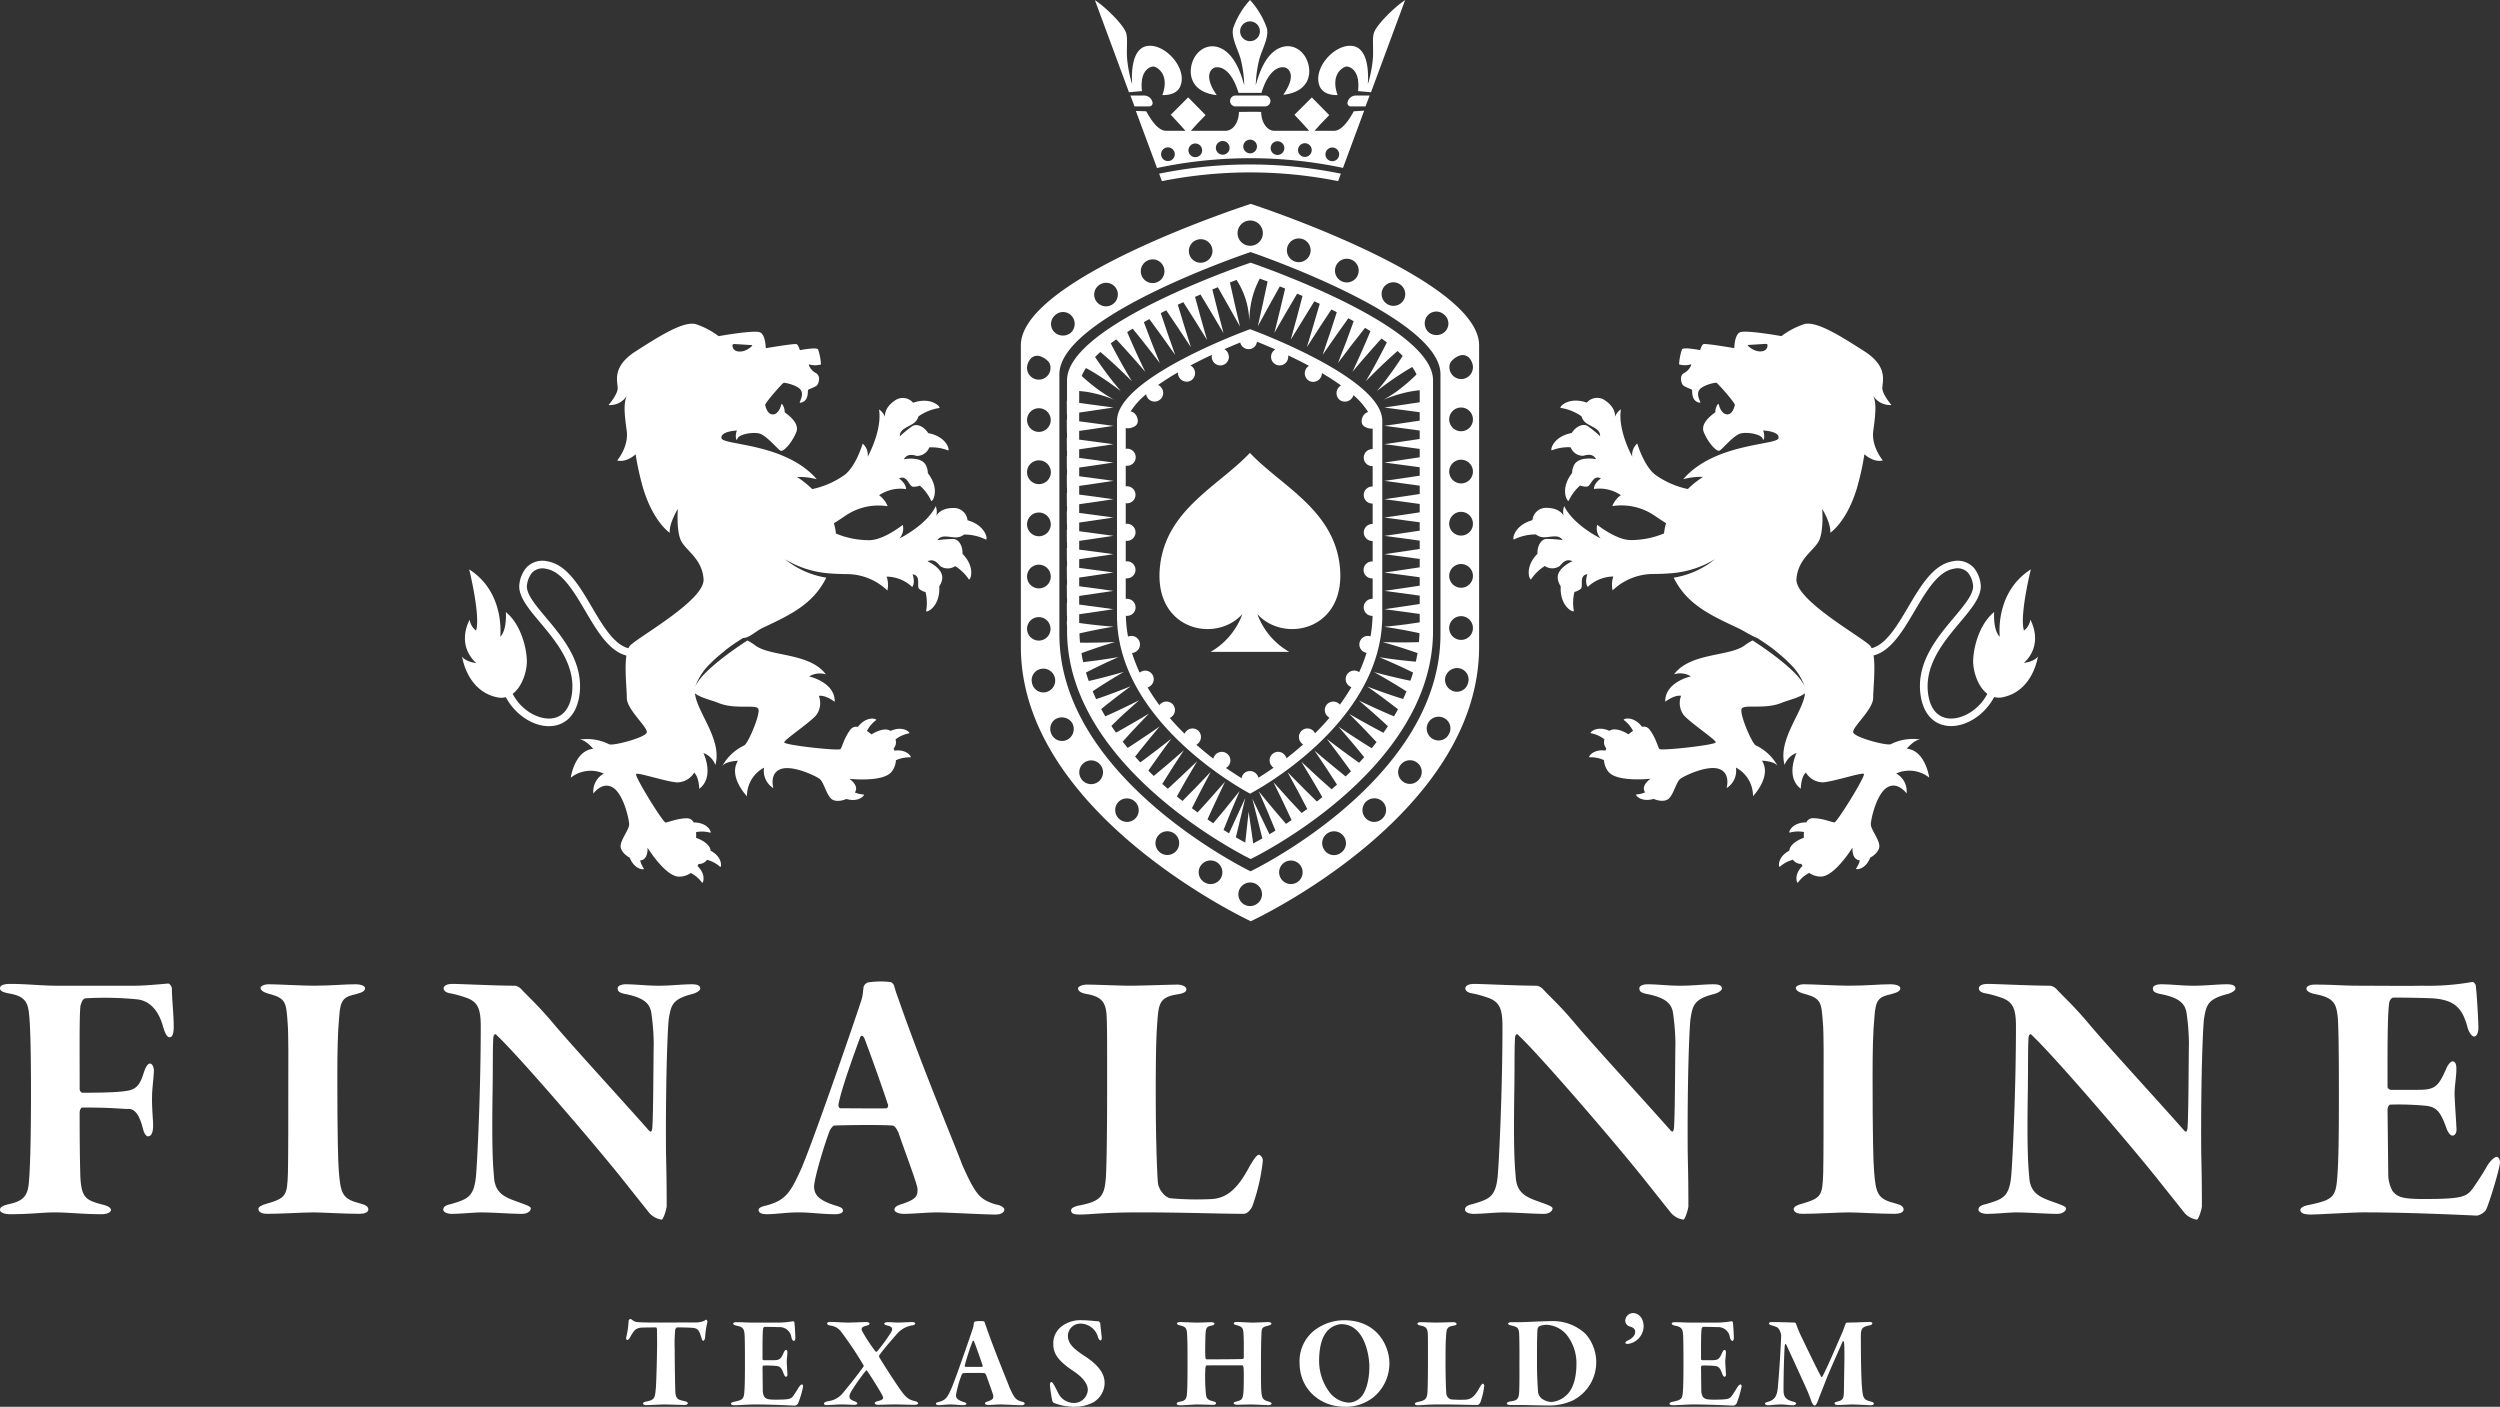
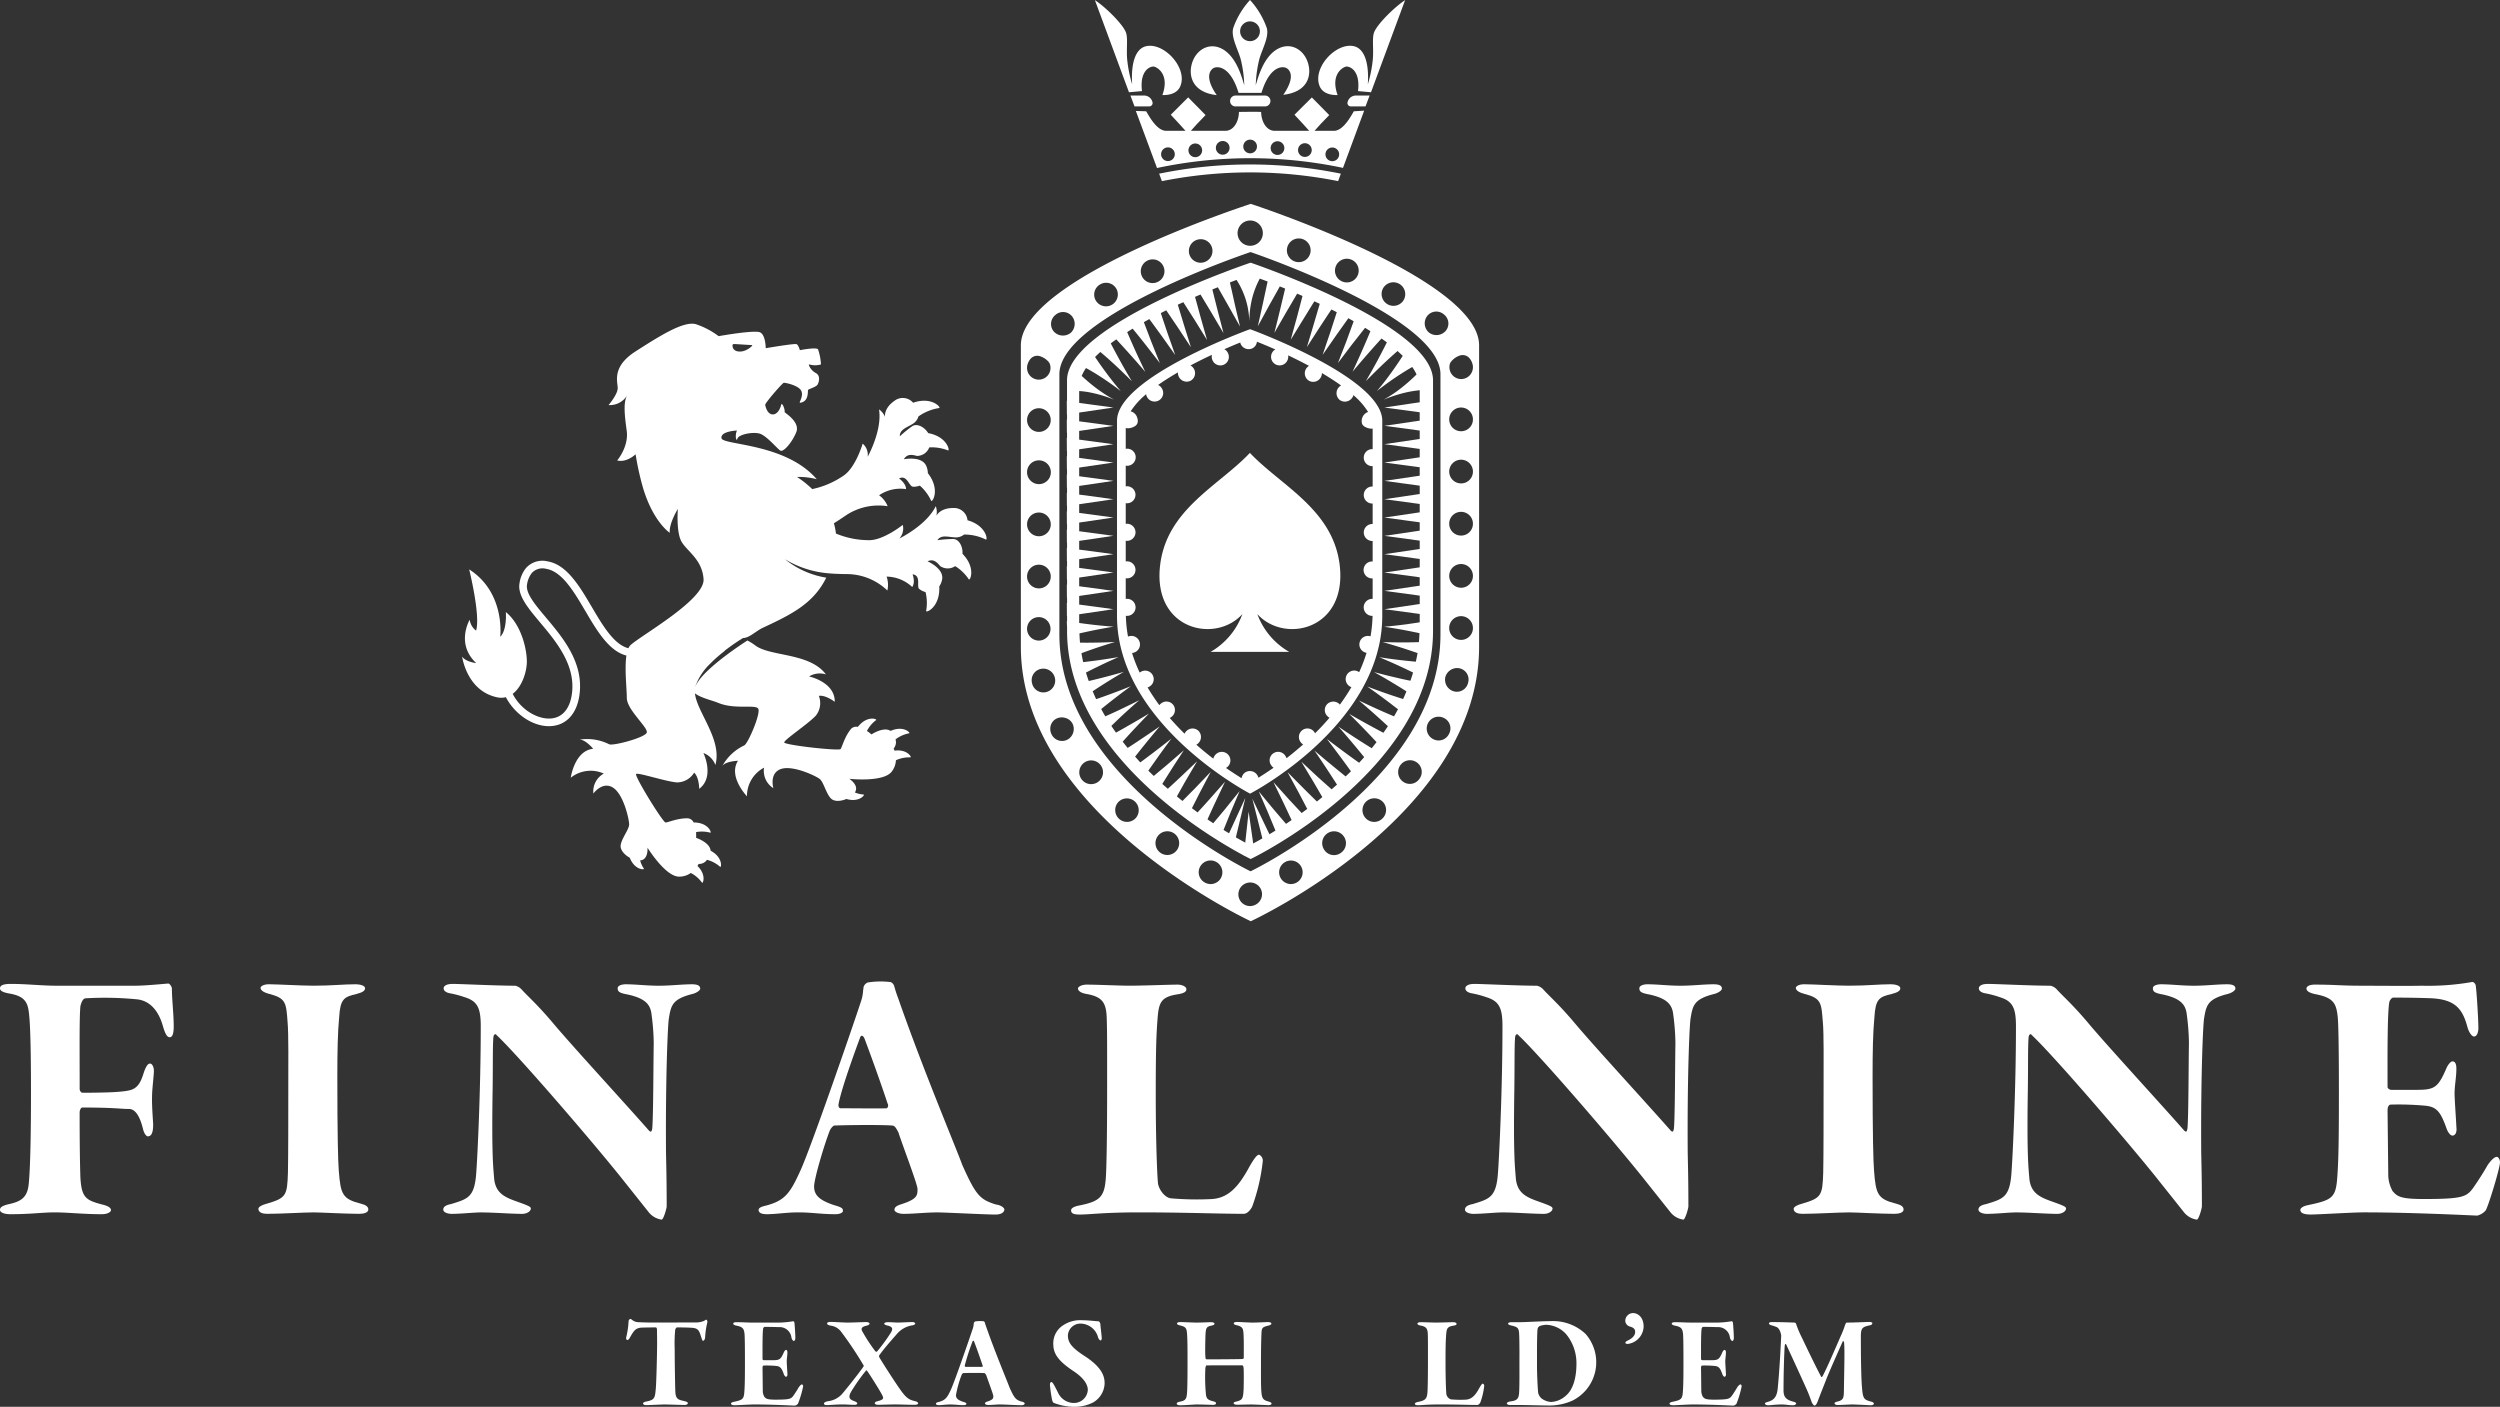
<svg xmlns="http://www.w3.org/2000/svg" id="logo_wh" width="550.396" height="309.721" viewBox="0 0 550.396 309.721">
  <rect x="0" y="0" width="550.396" height="309.721" fill="#333333" stroke="none" />
  <defs>
    <clipPath id="clip-path">
      <rect id="사각형_2549" data-name="사각형 2549" width="550.396" height="309.721" fill="none" />
    </clipPath>
  </defs>
  <g id="그룹_5732" data-name="그룹 5732" clip-path="url(#clip-path)">
    <path id="패스_4960" data-name="패스 4960" d="M809.025,325.268c-1.45-12.336-12.961-17.525-19.769-24.741h-.011c-6.812,7.216-18.323,12.405-19.763,24.741-1.68,14.265,12.227,17.3,18.113,10.734a15.789,15.789,0,0,1-7,8.322H797.9A15.871,15.871,0,0,1,790.884,336c5.9,6.571,19.8,3.531,18.141-10.734" transform="translate(-514.074 -200.812)" fill="#fff" />
    <path id="패스_4961" data-name="패스 4961" d="M833.489,539.991l-2.55-10.075,4.007,8.336Z" transform="translate(-555.233 -354.09)" fill="#fff" />
    <path id="패스_4962" data-name="패스 4962" d="M815.889,539.708l2.49-10.338-3.954,8.592Z" transform="translate(-544.199 -353.725)" fill="#fff" />
    <path id="패스_4963" data-name="패스 4963" d="M825.319,548.207l1.059-9.645,1.382,9.645Z" transform="translate(-551.478 -359.867)" fill="#fff" />
    <path id="패스_4964" data-name="패스 4964" d="M770.461,218.43s-29.3,10.549-29.3,20.159v42.958c0,23.9,29.3,39.136,29.3,39.136s29.1-15.019,29.1-39.136V238.589c0-9.563-29.1-20.159-29.1-20.159m14.3,88.962a1.861,1.861,0,0,0-2.947-.563,1.884,1.884,0,0,0-.125,2.639,1.518,1.518,0,0,0,.455.381c-1.26,1.116-2.511,2.14-3.663,3.038a2.123,2.123,0,0,0-.3-.591,1.873,1.873,0,1,0-3.051,2.172,1.741,1.741,0,0,0,.513.509c-1.329.914-2.46,1.657-3.351,2.2a2.083,2.083,0,0,0-.326-.693,1.92,1.92,0,0,0-2.622-.445,1.845,1.845,0,0,0-.748,1.248c-.884-.554-2.072-1.309-3.443-2.259a1.89,1.89,0,1,0-2.455-2.752,1.794,1.794,0,0,0-.333.707c-1.2-.918-2.448-1.937-3.74-3.076a2.008,2.008,0,0,0,.551-.445,1.921,1.921,0,0,0-.13-2.653,1.9,1.9,0,0,0-2.644.139,1.578,1.578,0,0,0-.367.54c-1.107-1.081-2.2-2.238-3.271-3.474a1.5,1.5,0,0,0,.491-.309,1.886,1.886,0,0,0,.236-2.628,1.9,1.9,0,0,0-2.63-.257,1.567,1.567,0,0,0-.368.393,46.036,46.036,0,0,1-2.6-3.913,1.452,1.452,0,0,0,.411-.192,1.879,1.879,0,0,0-1.809-3.293,1.819,1.819,0,0,0-.339.225,33.056,33.056,0,0,1-1.684-4.322,1.787,1.787,0,0,0,.341-.067,1.875,1.875,0,0,0-.94-3.631,1.214,1.214,0,0,0-.288.077,28.259,28.259,0,0,1-.473-4.582.913.913,0,0,0,.281.027,1.875,1.875,0,1,0-.04-3.75,1.106,1.106,0,0,0-.271.031v-4.568a1.248,1.248,0,0,0,.271.029,1.876,1.876,0,1,0,0-3.753,1.725,1.725,0,0,0-.271.025v-4.563a1.836,1.836,0,0,0,.271.037,1.882,1.882,0,1,0,0-3.765c-.09,0-.18.018-.271.025V256.73a1.41,1.41,0,0,0,.271.03,1.876,1.876,0,1,0,0-3.753,1.646,1.646,0,0,0-.271.028v-4.56a2.446,2.446,0,0,0,.271.025,1.88,1.88,0,1,0,0-3.759,1.1,1.1,0,0,0-.271.029v-4.6a1.164,1.164,0,0,0,.313.072,2.876,2.876,0,0,0,1.383-.288,1.6,1.6,0,0,0,.848-.74,1.783,1.783,0,0,0,.011-1.214,2.124,2.124,0,0,0-.793-1.176,1.755,1.755,0,0,0-.682-.3,16.668,16.668,0,0,1,3.408-3.777,1.889,1.889,0,1,0,3.4-1.381,1.665,1.665,0,0,0-.767-.654c1.366-.968,2.859-1.9,4.375-2.778a1.93,1.93,0,0,0,2.784,1.846,1.912,1.912,0,0,0-.033-3.361c1.625-.859,3.225-1.65,4.735-2.354a1.827,1.827,0,0,0,.118,1.2,1.878,1.878,0,1,0,3.432-1.525,1.787,1.787,0,0,0-.819-.9c1.367-.613,2.563-1.1,3.5-1.484a1.674,1.674,0,0,0,.106.356,1.921,1.921,0,0,0,2.485.967,1.85,1.85,0,0,0,1.084-1.494c1,.4,2.4.979,4.044,1.7a1.886,1.886,0,1,0,2.67,2.4,1.878,1.878,0,0,0,.154-1.1c1.464.7,3.033,1.482,4.593,2.318a1.915,1.915,0,0,0,.042,3.308,1.916,1.916,0,0,0,2.792-1.726c1.475.876,2.919,1.785,4.227,2.742a1.877,1.877,0,0,0-.655.587,1.922,1.922,0,0,0,.39,2.617,1.942,1.942,0,0,0,2.607-.367,1.636,1.636,0,0,0,.373-.717,16.122,16.122,0,0,1,3.236,3.709,1.61,1.61,0,0,0-.5.241,2.154,2.154,0,0,0-.824,2.38,1.537,1.537,0,0,0,.831.747,2.842,2.842,0,0,0,1.382.3c.032,0,.067-.012.11-.015v4.52c-.025,0-.055,0-.083,0a1.876,1.876,0,1,0,0,3.752.211.211,0,0,0,.083-.021v4.521c-.025,0-.055-.015-.083-.015a1.876,1.876,0,1,0,0,3.752h.083v4.5h-.083a1.869,1.869,0,1,0,0,3.738h.083v4.508h-.083a1.868,1.868,0,1,0,0,3.735h.083v4.507c-.025,0-.055-.008-.083-.008a1.874,1.874,0,1,0-.027,3.748c.027,0,.056-.007.093-.007a30.289,30.289,0,0,1-.449,4.506c-.042,0-.081-.028-.127-.028a1.872,1.872,0,0,0-.916,3.631.8.8,0,0,1,.165.033,33.577,33.577,0,0,1-1.625,4.252c-.065-.031-.121-.082-.2-.121a1.874,1.874,0,0,0-1.785,3.3,1.777,1.777,0,0,0,.272.128,45.419,45.419,0,0,1-2.533,3.851,1.531,1.531,0,0,0-.268-.27,1.92,1.92,0,0,0-2.634.27,1.885,1.885,0,0,0,.262,2.629,1.675,1.675,0,0,0,.351.255c-1.031,1.217-2.091,2.351-3.175,3.419" transform="translate(-495.242 -145.955)" fill="#fff" />
    <path id="패스_4965" data-name="패스 4965" d="M748.31,174.3s-40.423,13.534-40.423,25.886v4.493a.093.093,0,0,1-.043-.005s0,.083-.006.249v.335c.006.278.006.633.01.992.006.723.006,1.432.006,1.432h.033v1.168l-.052-.008.02,2.889h.033v1.157l-.052-.014.02,2.891.033,0v1.169l-.052-.014.02,2.889.033-.008v1.163h-.052l.02,2.877h.033V225h-.052l.02,2.874h.033v1.167l-.052,0,.02,2.878h.033v1.163l-.052-.011.02,2.887.033-.014v1.181l-.052-.008.02,2.875h.033v1.166l-.052-.009.02,2.881h.033v1.16l-.052-.007.02,2.884h.033v1.16h-.052l.02,2.876h.033v1.163a.181.181,0,0,0-.052-.015c-.01-.021.01.569.052,1.278v.832c0,30.663,40.423,50.231,40.423,50.231s40.145-19.283,40.145-50.231V200.19c0-12.291-40.145-25.886-40.145-25.886m20.91,113.111c-.765-.622-1.845-1.493-2.916-2.382-2-1.632-3.955-3.319-3.955-3.319s1.474,2.133,2.889,4.3c.775,1.179,1.529,2.354,2.079,3.195-.4.352-.8.693-1.185,1.039-.744-.668-1.819-1.612-2.9-2.583-1.883-1.753-3.777-3.507-3.777-3.507s1.338,2.215,2.667,4.429c.733,1.257,1.471,2.513,1.958,3.37-.392.335-.793.662-1.193.974-.716-.7-1.765-1.735-2.83-2.795-1.819-1.834-3.631-3.67-3.631-3.67s1.234,2.268,2.476,4.541c.7,1.348,1.4,2.665,1.863,3.557-.423.306-.826.606-1.226.9-.675-.716-1.727-1.851-2.784-2.977-1.714-1.924-3.442-3.83-3.442-3.83s1.13,2.316,2.261,4.644c.663,1.413,1.321,2.82,1.75,3.714q-.643.438-1.233.832c-.648-.749-1.673-1.953-2.712-3.17-1.657-1.987-3.292-3.988-3.292-3.988s1.039,2.375,2.07,4.753c.62,1.491,1.231,2.979,1.612,3.888-3.367,2.091-5.6,3.2-5.6,3.2s-2.33-1.157-5.83-3.346c.372-.921.959-2.359,1.529-3.8,1.012-2.384,2.017-4.758,2.017-4.758s-1.631,2.006-3.255,4.032c-.956,1.149-1.912,2.29-2.555,3.051-.414-.267-.842-.55-1.271-.849.415-.9,1.026-2.258,1.656-3.616,1.1-2.335,2.208-4.671,2.208-4.671s-1.724,1.942-3.435,3.882c-.956,1.08-1.937,2.139-2.607,2.872-.409-.289-.826-.608-1.249-.927.453-.885,1.1-2.159,1.75-3.45,1.2-2.273,2.4-4.566,2.4-4.566s-1.778,1.874-3.562,3.734c-1,.993-1.964,1.988-2.664,2.692-.42-.323-.826-.66-1.234-1.005.473-.854,1.155-2.061,1.833-3.278,1.308-2.225,2.621-4.455,2.621-4.455s-1.873,1.783-3.76,3.568c-.981.922-1.962,1.821-2.683,2.485-.414-.343-.809-.7-1.228-1.067.525-.839,1.232-1.959,1.945-3.09,1.39-2.188,2.819-4.327,2.819-4.327l-3.908,3.382c-1,.829-1.985,1.653-2.727,2.279-.407-.384-.8-.765-1.2-1.167.555-.789,1.3-1.848,2.043-2.9,1.491-2.1,3.042-4.16,3.042-4.16s-2.013,1.6-4.082,3.171c-.995.751-1.985,1.5-2.771,2.073-.385-.415-.766-.845-1.145-1.273.6-.757,1.361-1.729,2.142-2.685,1.615-2.012,3.289-3.971,3.289-3.971s-2.118,1.479-4.286,2.912c-.985.671-1.987,1.32-2.778,1.832-.374-.461-.738-.919-1.1-1.38.629-.694,1.413-1.577,2.228-2.447,1.772-1.9,3.564-3.742,3.564-3.742s-2.21,1.337-4.473,2.618c-.991.575-1.985,1.134-2.794,1.575-.352-.491-.7-.986-1.019-1.483.663-.638,1.478-1.427,2.3-2.206,1.884-1.751,3.845-3.446,3.845-3.446s-2.29,1.155-4.643,2.264c-1,.475-2.017.922-2.831,1.288-.32-.521-.61-1.066-.906-1.608.7-.568,1.547-1.25,2.405-1.915,2.032-1.59,4.111-3.108,4.111-3.108s-2.406.981-4.835,1.86c-.973.363-1.952.7-2.8.982-.258-.571-.513-1.146-.756-1.732.722-.484,1.591-1.05,2.456-1.6,2.188-1.383,4.411-2.677,4.411-2.677s-2.478.729-4.992,1.358c-.964.246-1.928.481-2.746.665-.212-.6-.419-1.233-.612-1.859.743-.385,1.624-.829,2.5-1.249,2.3-1.143,4.686-2.166,4.686-2.166s-2.544.445-5.109.787c-.935.116-1.876.237-2.69.33-.142-.651-.261-1.3-.378-1.967.754-.28,1.633-.6,2.51-.9,2.423-.848,4.891-1.572,4.891-1.572s-2.578.142-5.154.153c-.89.02-1.77.007-2.56-.008-.068-.664-.1-1.351-.128-2.031.747-.173,1.6-.359,2.443-.537,2.527-.539,5.086-.946,5.086-.946s-2.583-.178-5.173-.5c-.831-.092-1.668-.214-2.413-.313v-1.921l7.539-1.113-7.539-1.018v-1.9l7.539-1.116-7.539-1.016v-1.914l7.539-1.113-7.539-1.01v-1.917l7.539-1.106-7.539-1.007v-1.922l7.539-1.115-7.539-1.01v-1.91l7.539-1.11-7.539-1.009v-1.915l7.539-1.108-7.539-1.014v-1.91l7.539-1.113-7.539-1.017v-1.91L718.1,218.3l-7.539-1.01v-1.9l7.539-1.117-7.539-1.016v-1.914l7.539-1.115-7.539-1V207.3l7.539-1.115s-2.565-.346-5.135-.681c-.838-.117-1.666-.235-2.4-.33v-2.614a19.2,19.2,0,0,1,2.8.394,29.353,29.353,0,0,1,4.924,1.519s-.567-.292-1.4-.8a33.589,33.589,0,0,1-2.929-2.02c-1.081-.835-2.112-1.746-2.844-2.418a9.606,9.606,0,0,1,.949-1.736c.87.47,2.182,1.23,3.452,2.077,2.19,1.411,4.2,2.995,4.2,2.995s-1.693-1.97-3.213-4.044c-.972-1.3-1.892-2.634-2.445-3.453.36-.382.758-.74,1.164-1.114.748.619,2,1.711,3.233,2.855,1.9,1.762,3.713,3.593,3.713,3.593s-1.339-2.212-2.587-4.486c-.829-1.5-1.622-2.994-2.067-3.855.394-.3.811-.591,1.215-.879.655.693,1.823,1.964,2.986,3.265,1.746,1.936,3.4,3.889,3.4,3.889s-1.122-2.335-2.19-4.674c-.726-1.608-1.422-3.215-1.793-4.09.389-.251.791-.5,1.2-.757.594.718,1.723,2.1,2.83,3.517,1.595,2.031,3.169,4.079,3.169,4.079s-.964-2.393-1.921-4.8c-.64-1.69-1.28-3.362-1.608-4.219.407-.235.794-.448,1.21-.682.537.728,1.612,2.2,2.7,3.693,1.5,2.11,2.99,4.209,2.99,4.209s-.854-2.439-1.717-4.884c-.588-1.749-1.165-3.472-1.451-4.332.392-.207.785-.411,1.2-.614.5.739,1.539,2.275,2.59,3.833,1.419,2.155,2.849,4.307,2.849,4.307s-.774-2.475-1.551-4.946c-.54-1.782-1.084-3.571-1.346-4.428.409-.188.819-.377,1.217-.555.462.729,1.475,2.33,2.514,3.951,1.348,2.18,2.716,4.378,2.716,4.378s-.711-2.493-1.416-4.982c-.5-1.842-1-3.678-1.242-4.517.412-.175.817-.354,1.212-.52.427.716,1.44,2.386,2.431,4.049,1.32,2.229,2.63,4.451,2.63,4.451s-.642-2.51-1.3-5.01c-.47-1.882-.95-3.778-1.152-4.6.411-.169.821-.335,1.211-.487.392.7,1.369,2.417,2.355,4.153,1.266,2.248,2.529,4.5,2.529,4.5s-.6-2.519-1.183-5.04c-.426-1.932-.861-3.881-1.051-4.667.525-.21,1.014-.395,1.472-.565.137.242.385.623.661,1.124a18.694,18.694,0,0,1,1.365,3.243,17.091,17.091,0,0,1,.685,3.479c.076.7.1,1.234.1,1.49a21.923,21.923,0,0,1,.562-5.079,19.113,19.113,0,0,1,1.734-4.545c.5.186,1.074.4,1.723.644-.156.695-.595,2.753-1.036,4.813-.557,2.518-1.123,5.042-1.123,5.042s1.243-2.269,2.478-4.548c1.012-1.792,2-3.568,2.365-4.229.376.147.77.311,1.174.474-.168.728-.656,2.73-1.131,4.737-.611,2.512-1.234,5.01-1.234,5.01s1.289-2.245,2.581-4.495c1.015-1.725,2.031-3.449,2.428-4.137.386.164.777.343,1.182.512-.2.764-.707,2.708-1.22,4.66-.7,2.5-1.369,4.982-1.369,4.982s1.34-2.211,2.7-4.416c1.022-1.663,2.05-3.341,2.5-4.048.394.189.787.363,1.187.556-.234.775-.789,2.674-1.35,4.574l-1.481,4.95,2.8-4.35c1.056-1.607,2.112-3.21,2.593-3.929.393.188.787.39,1.183.594-.259.8-.852,2.653-1.456,4.5-.834,2.433-1.655,4.882-1.655,4.882s1.472-2.119,2.951-4.245c1.1-1.551,2.194-3.084,2.711-3.81.386.22.782.438,1.169.661-.291.816-.946,2.592-1.6,4.4-.935,2.4-1.863,4.8-1.863,4.8s1.558-2.056,3.114-4.113c1.173-1.471,2.3-2.931,2.865-3.634.394.249.778.491,1.176.736-.343.815-1.064,2.539-1.826,4.251-1.025,2.363-2.127,4.694-2.127,4.694s1.645-1.985,3.353-3.928c1.206-1.379,2.417-2.72,3.036-3.4.395.285.795.562,1.18.847-.4.81-1.236,2.433-2.093,4.047-1.232,2.286-2.543,4.5-2.543,4.5s1.814-1.849,3.685-3.638c1.278-1.212,2.581-2.382,3.3-3.005.4.353.77.715,1.143,1.072-.528.8-1.469,2.253-2.51,3.673-.748,1.05-1.529,2.063-2.13,2.813l-1.038,1.249s2.021-1.6,4.179-3.046c1.072-.716,2.184-1.418,3.019-1.909.209-.127.392-.228.568-.326a9.5,9.5,0,0,1,.952,1.638,38.617,38.617,0,0,1-3.016,2.693,27.832,27.832,0,0,1-2.866,2.052c-.822.519-1.389.811-1.389.811a32.437,32.437,0,0,1,4.916-1.589,23.255,23.255,0,0,1,3.056-.492v2.649c-.808.126-1.74.245-2.683.4-2.557.38-5.1.761-5.1.761l7.779,1.038v1.845l-7.779,1.142,7.779,1.042v1.851l-7.779,1.144,7.779,1.048v1.84l-7.779,1.152,7.779,1.042V221.2l-7.779,1.141,7.779,1.053v1.839l-7.779,1.145,7.779,1.044v1.844l-7.779,1.151,7.779,1.046V233.3l-7.779,1.149,7.779,1.047v1.838l-7.779,1.145,7.779,1.052v1.841l-7.779,1.152,7.779,1.042v1.846l-7.779,1.143,7.779,1.047v1.846l-7.779,1.145,7.779,1.045v1.843c-.808.125-1.749.254-2.7.4-2.563.348-5.127.577-5.127.577s2.541.366,5.092.86c.933.182,1.876.382,2.687.544-.028.67-.065,1.323-.128,1.974-.851.039-1.839.057-2.83.064-2.57.022-5.138-.071-5.138-.071s2.474.7,4.927,1.494c.969.317,1.918.647,2.749.924-.123.648-.246,1.281-.387,1.9-.858-.073-1.913-.181-2.951-.3-2.573-.278-5.1-.687-5.1-.687s2.387.988,4.753,2.091c.955.438,1.9.9,2.692,1.288-.178.611-.375,1.209-.582,1.8-.874-.165-1.935-.391-3-.652-2.527-.572-5.015-1.254-5.015-1.254s2.261,1.248,4.47,2.593c.954.575,1.91,1.165,2.661,1.66-.235.566-.458,1.119-.727,1.679-.88-.275-1.972-.629-3.06-1-2.435-.831-4.849-1.758-4.849-1.758s2.107,1.475,4.179,3.029c.939.7,1.861,1.418,2.6,1.984-.282.534-.576,1.049-.878,1.562-.871-.368-1.968-.833-3.065-1.328-2.376-1.055-4.683-2.179-4.683-2.179s1.992,1.671,3.906,3.4c.911.81,1.8,1.636,2.5,2.28-.325.489-.66.966-.987,1.447-.853-.446-1.939-1.028-3.046-1.637-2.268-1.233-4.5-2.528-4.5-2.528s1.84,1.811,3.634,3.684c.885.923,1.736,1.829,2.4,2.538-.354.45-.7.91-1.063,1.345-.821-.513-1.918-1.191-3.013-1.9-2.155-1.385-4.3-2.845-4.3-2.845s1.7,1.941,3.363,3.926c.844,1.01,1.682,2.03,2.292,2.784-.375.417-.737.84-1.119,1.235-.8-.57-1.887-1.344-2.973-2.147-2.087-1.528-4.114-3.091-4.114-3.091s1.562,2.039,3.1,4.117c.816,1.1,1.617,2.194,2.192,3.006-.392.38-.778.753-1.177,1.133" transform="translate(-472.973 -116.47)" fill="#fff" />
    <path id="패스_4966" data-name="패스 4966" d="M828.971,213.886v0Z" transform="translate(-553.918 -142.919)" fill="#fff" />
    <path id="패스_4967" data-name="패스 4967" d="M728,135.278s-50.622,16.285-50.622,31.144v66.356c0,36.9,50.622,60.432,50.622,60.432s50.264-23.188,50.264-60.432V166.422c0-14.782-50.264-31.144-50.264-31.144m38.835,24.688a2.54,2.54,0,0,1,3.728-.309,2.508,2.508,0,0,1,.189,3.749,2.7,2.7,0,0,1-3.581.152,2.665,2.665,0,0,1-.336-3.592M757.1,153.9a2.612,2.612,0,1,1,4.547,2.571A2.613,2.613,0,0,1,757.1,153.9m-10.342-4.983a2.608,2.608,0,1,1,1.306,3.421,2.587,2.587,0,0,1-1.306-3.421m-10.641-4.334a2.611,2.611,0,1,1,1.5,3.349,2.6,2.6,0,0,1-1.5-3.349m-8.251-5.645a2.784,2.784,0,1,1-2.779,2.788,2.795,2.795,0,0,1,2.779-2.788m-11.843,4.3a2.586,2.586,0,1,1,1.888,4.815,2.586,2.586,0,1,1-1.888-4.815m-10.716,4.5a2.584,2.584,0,0,1,3.45,1.285,2.606,2.606,0,1,1-3.45-1.285M694.847,153a2.592,2.592,0,0,1,3.578,1,2.61,2.61,0,0,1-4.542,2.569,2.576,2.576,0,0,1,.965-3.568m-9.9,6.761a2.537,2.537,0,0,1,3.726.308,2.668,2.668,0,0,1-.306,3.588,2.734,2.734,0,0,1-3.6-.136,2.533,2.533,0,0,1,.182-3.76m-6.014,10.607a3.339,3.339,0,0,1,.651-1.06,1.962,1.962,0,0,1,1.953-.512,4.215,4.215,0,0,1,1.686.99,2.284,2.284,0,0,1,.474.593,2.5,2.5,0,0,1,.207,1.01,2.584,2.584,0,1,1-5.168,0,2.731,2.731,0,0,1,.2-1.021m2.386,9.9a2.606,2.606,0,1,1-2.582,2.612,2.594,2.594,0,0,1,2.582-2.612m0,11.475a2.618,2.618,0,1,1-2.582,2.614,2.6,2.6,0,0,1,2.582-2.614m0,11.488a2.61,2.61,0,1,1-2.582,2.6,2.592,2.592,0,0,1,2.582-2.6m0,11.484a2.609,2.609,0,1,1-2.582,2.614,2.6,2.6,0,0,1,2.582-2.614M678.741,228.8a2.584,2.584,0,1,1,2.582,2.624,2.6,2.6,0,0,1-2.582-2.624m1.1,12a2.535,2.535,0,0,1,1.99-3.152,2.618,2.618,0,0,1,1.216,5.087,2.545,2.545,0,0,1-3.206-1.934m7.9,12.366a2.544,2.544,0,0,1-3.574-1.05,2.687,2.687,0,0,1-.2-2.045,2.451,2.451,0,0,1,1.313-1.5,2.67,2.67,0,0,1,1.963-.1,2.516,2.516,0,0,1,1.5,1.219,2.673,2.673,0,0,1-1.006,3.483m6.8,9.239a2.613,2.613,0,1,1-3.294-4.056,2.613,2.613,0,0,1,3.294,4.056m8.145,8.076a2.606,2.606,0,1,1-3.827-3.538,2.607,2.607,0,0,1,3.827,3.538m9.04,7.082a2.611,2.611,0,1,1-4.195-3.11,2.611,2.611,0,0,1,4.195,3.11m9.673,6.18a2.594,2.594,0,0,1-3.6.888,2.566,2.566,0,0,1-.867-3.586,2.608,2.608,0,0,1,4.462,2.7m7.815,5.723a2.569,2.569,0,0,1-3.589-.877,2.612,2.612,0,0,1,4.464-2.711,2.58,2.58,0,0,1-.875,3.588m8.947-4.815a2.589,2.589,0,1,1,.879-3.588,2.6,2.6,0,0,1-.879,3.588m9.724-6.537a2.552,2.552,0,0,1-3.641-.543,2.61,2.61,0,0,1,4.188-3.117,2.571,2.571,0,0,1-.547,3.66m9.075-7.5a2.567,2.567,0,0,1-3.7-.141,2.6,2.6,0,0,1,.167-3.642,2.63,2.63,0,0,1,3.643.077,2.591,2.591,0,0,1-.114,3.706m-29,11.594s-42.087-20.311-42.087-52.158v-57.28c0-12.828,42.087-26.893,42.087-26.893s41.81,14.129,41.81,26.893v57.28c0,32.146-41.81,52.158-41.81,52.158m37.092-20.24a2.544,2.544,0,0,1-3.681.381,2.607,2.607,0,0,1,3.254-4.071,2.56,2.56,0,0,1,.428,3.69m6.589-9.989a2.539,2.539,0,0,1-3.556,1.084,2.609,2.609,0,0,1,2.416-4.623,2.531,2.531,0,0,1,1.14,3.539m4.23-11.349a2.548,2.548,0,0,1-1.207,1.7,2.5,2.5,0,0,1-1.979.248,2.678,2.678,0,0,1-1.556-1.217,2.743,2.743,0,0,1-.3-1.873,2.7,2.7,0,0,1,3.021-1.992,2.524,2.524,0,0,1,2.024,3.137m-1.552-9.371a2.613,2.613,0,1,1,2.595-2.618,2.6,2.6,0,0,1-2.595,2.618m0-11.483a2.61,2.61,0,1,1,2.595-2.615,2.6,2.6,0,0,1-2.595,2.615m0-11.485a2.612,2.612,0,1,1,2.595-2.61,2.6,2.6,0,0,1-2.595,2.61m0-11.483a2.61,2.61,0,1,1,2.595-2.613,2.6,2.6,0,0,1-2.595,2.613m0-11.486a2.611,2.611,0,1,1,2.595-2.609,2.6,2.6,0,0,1-2.595,2.609m0-11.488a2.6,2.6,0,0,1-2.578-2.611,3.148,3.148,0,0,1,.043-.527,1.524,1.524,0,0,1,.14-.415,2.525,2.525,0,0,1,.482-.612,4.038,4.038,0,0,1,1.649-1.024,1.981,1.981,0,0,1,1.972.458,3.1,3.1,0,0,1,.663,1.039,4.361,4.361,0,0,1,.175.554,2.5,2.5,0,0,1,.048.527,2.6,2.6,0,0,1-2.595,2.611" transform="translate(-452.627 -90.393)" fill="#fff" />
    <path id="패스_4968" data-name="패스 4968" d="M29.99,653.084c2.063,0,6.824-.476,7.061-.476.319,0,.795.714.795,1.111,0,2.46.4,5.553.4,8.411,0,1.348-.238,2.3-.872,2.3-.4,0-.873-.238-1.508-2.46-.874-3.094-2.618-5.475-5.553-5.87a72.966,72.966,0,0,0-11.506-.239c-.714.079-1.032,1.428-1.109,1.745-.239,2.777-.16,8.728-.16,18.249,0,.237.237.794.634.794,5.634,0,8.49-.159,10.076-.477,2.3-.4,2.857-2.22,3.492-4.2.474-1.27.873-1.745,1.27-1.745.554,0,.871.872.871,1.587,0,1.031-.4,4.125-.4,5.473-.081,2.38.236,5.633.236,6.427,0,2.063-.554,2.539-1.19,2.539-.158,0-.715-.318-1.031-1.587-.714-2.935-1.747-4.443-3.094-4.443-1.906,0-3.174-.318-10.315-.318-.239,0-.555.557-.555,1.111,0,7.379.079,11.267.16,14.122.236,4.6,1.188,5.157,4.76,6.109,1.348.318,1.983.714,1.983,1.27,0,.238-.477.873-2.061.873-4.128,0-7.38-.4-10.315-.4-2.856,0-5.157.4-9.76.4-1.429,0-2.3-.4-2.3-.953,0-.476.317-.872,1.983-1.269,3.014-.635,4.127-1.745,4.365-4.681.317-3.254.475-10.79.475-19.677,0-9.837-.158-14.915-.4-17.217-.238-2.7-.793-4.125-4.2-4.76C.237,654.512,0,654.036,0,653.64c0-.635.795-.952,2.3-.952,3.649,0,6.744.4,10.315.4Z" transform="translate(0 -436.073)" fill="#fff" />
    <path id="패스_4969" data-name="패스 4969" d="M177.879,661.417c-.318-4.2-.318-5.237-3.967-6.189-1.587-.4-1.984-.952-1.984-1.348,0-.318.635-.794,1.825-.794,1.9,0,7.141.317,9.84.317,4.045,0,6.584-.317,9.281-.317.793,0,2.064.238,2.064.873s-.713.952-1.9,1.269c-2.7.635-3.571,1.031-3.808,5.157-.317,3.253-.4,7.538-.4,13.092,0,12.773.16,18.645.318,20.628.4,5.236.794,6.268,4.919,7.3.873.237,1.587.556,1.587,1.27,0,.635-.873.952-1.985.952-3.013,0-8.567-.317-10-.317-2.3,0-7.22.317-10.314.317-.874,0-1.906-.238-1.906-1.111,0-.4.794-.874,1.826-1.112,4.285-1.269,4.522-1.746,4.681-6.9.078-3.175.078-12.774.078-18.17,0-5.633.081-12.3-.157-14.915" transform="translate(-114.564 -436.393)" fill="#fff" />
    <path id="패스_4970" data-name="패스 4970" d="M296.109,652.849c1.824,0,9.6.4,13.883.4a2.733,2.733,0,0,1,1.35.793c1.349,1.508,3.49,3.333,6.9,7.378,3.968,4.761,15.948,17.773,21.1,23.644.636.714.716,0,.8-.476.236-3.014.236-14.519.317-18.724a51.63,51.63,0,0,0-.477-6.269c-.239-2.141-1.269-3.569-5.4-4.442-1.825-.317-2.063-.715-2.063-1.348s1.03-.873,1.746-.873c2.3,0,4.6.317,7.3.317s5.078-.317,7.3-.317c1.27,0,1.826.317,1.826.952,0,.4-.8.953-1.746,1.19-4.365,1.112-4.683,2.46-5.157,5.4-.239,1.587-.714,12.377-.635,28.324,0,2.3.158,5.633.158,13.012,0,.475-.714,2.934-1.11,2.934a4.433,4.433,0,0,1-2.937-1.745l-6.187-7.775c-7.221-8.966-22.851-27.055-27.214-31.1-.158-.318-.636-.318-.715.555-.159,2.3-.079,5.237-.159,11.425-.237,14.757.159,17.218.319,19.438.316,4.047,3.254,4.521,6.585,5.792,1.031.4,1.507.635,1.507.952,0,.635-.873,1.19-1.9,1.19-2.461,0-6.27-.317-9.125-.317-1.506,0-4.363.317-6.428.317-.634,0-1.825-.238-1.825-.953,0-.872,1.27-1.111,1.667-1.19,3.889-1.19,5.315-1.508,5.634-7.458.157-1.984.952-16.9.952-31.737,0-3.967-.715-5.475-3.492-6.347a22.765,22.765,0,0,0-3.252-.872c-.556-.079-1.428-.4-1.428-1.11,0-.4.475-.952,1.9-.952" transform="translate(-196.534 -436.234)" fill="#fff" />
    <path id="패스_4971" data-name="패스 4971" d="M533.194,652.155a25.561,25.561,0,0,0,.872,2.7c5.315,15.312,12.615,32.609,14.123,36.734,3.016,6.744,3.888,7.616,7.379,8.728,1.27.158,1.9.793,1.9,1.111,0,.4-.4,1.11-1.984,1.11-2.062,0-11.027-.474-12.774-.474-2.459,0-5.156.317-7.377.317-1.429,0-2.064-.556-2.064-.873,0-.634.554-.952,1.587-1.27,3.411-1.111,3.491-1.9,3.491-3.332,0-1.032-3.491-10.157-4.206-12.457-.318-.555-.713-1.507-1.35-1.507-1.823-.159-8.409-.159-12.852,0a2.806,2.806,0,0,0-1.032,1.428c-1.269,3.333-3.331,10.394-3.331,11.981,0,1.824,1.032,3.015,4.442,4.124,1.665.477,1.9.715,1.9,1.191.081.4-.555.794-1.666.794-3.174,0-5.157-.4-8.173-.4-2.618,0-4.84.4-6.9.4-.872,0-1.745-.158-1.826-.873,0-.556.635-.793,1.667-1.031,4.206-1.112,5.316-2.777,7.616-7.856,2.222-4.918,10.87-29.831,13.251-37.051a9.146,9.146,0,0,0,.474-2.3c0-.4.081-.238.081-.793a1.521,1.521,0,0,1,.953-1.111,18.1,18.1,0,0,1,5.077-.08,1.421,1.421,0,0,1,.715.794m-1.43,25.944c-1.269-3.888-3.886-11.187-5.077-14.283-.319-.792-.793-.792-.951-.316-.557,1.509-4.049,10.87-4.763,14.679-.078.4,0,.873.4.952,2.3,0,9.442.08,10.235,0a.815.815,0,0,0,.158-1.031" transform="translate(-336.345 -435.144)" fill="#fff" />
    <path id="패스_4972" data-name="패스 4972" d="M714.174,653.324c2.143,0,7.3.238,9.362.238,2.936,0,8.889-.238,10.633-.238.714,0,1.9.317,1.9,1.031,0,.477-.4.873-1.983,1.111-4.048.634-4.125,2.142-4.442,6.426-.16,2.54-.318,4.919-.318,15.472,0,8.965.239,16.66.474,19.517.081,1.348,1.429,3.332,2.859,3.49a65.152,65.152,0,0,0,9.043.159c3.412-.238,5.712-2.38,8.252-7.141,1.111-1.9,1.665-2.619,2.14-2.619a1.443,1.443,0,0,1,.794,1.429,42.5,42.5,0,0,1-2.3,9.918c-.079.237-.873,1.666-1.9,1.666-5.315,0-12.853-.317-22.929-.317-8.094,0-10.712.475-13.171.475-1.349,0-1.9-.236-1.9-.951,0-.4.556-.793,1.745-1.031,4.444-.872,5.554-1.826,5.872-5.713.159-1.587.317-8.013.317-20.788,0-9.838,0-11.9-.081-14.519-.078-3.569-.872-4.919-4.441-5.554-1.429-.237-1.9-.793-1.9-1.19s.793-.873,1.982-.873" transform="translate(-474.878 -436.551)" fill="#fff" />
    <path id="패스_4973" data-name="패스 4973" d="M974.031,652.849c1.826,0,9.6.4,13.886.4a2.732,2.732,0,0,1,1.347.793c1.351,1.508,3.493,3.333,6.9,7.378,3.968,4.761,15.948,17.773,21.106,23.644.633.714.714,0,.792-.476.238-3.014.238-14.519.319-18.724a51.629,51.629,0,0,0-.478-6.269c-.237-2.141-1.269-3.569-5.395-4.442-1.825-.317-2.063-.715-2.063-1.348s1.033-.873,1.747-.873c2.3,0,4.6.317,7.3.317s5.077-.317,7.3-.317c1.27,0,1.824.317,1.824.952,0,.4-.792.953-1.744,1.19-4.365,1.112-4.682,2.46-5.158,5.4-.238,1.587-.715,12.377-.634,28.324,0,2.3.157,5.633.157,13.012,0,.475-.713,2.934-1.109,2.934a4.425,4.425,0,0,1-2.936-1.745l-6.188-7.775c-7.22-8.966-22.85-27.055-27.214-31.1-.158-.318-.635-.318-.713.555-.16,2.3-.079,5.237-.16,11.425-.238,14.757.16,17.218.318,19.438.318,4.047,3.253,4.521,6.585,5.792,1.031.4,1.507.635,1.507.952,0,.635-.873,1.19-1.9,1.19-2.46,0-6.268-.317-9.124-.317-1.508,0-4.365.317-6.427.317-.635,0-1.824-.238-1.824-.953,0-.872,1.27-1.111,1.665-1.19,3.888-1.19,5.316-1.508,5.633-7.458.16-1.984.953-16.9.953-31.737,0-3.967-.714-5.475-3.493-6.347a22.692,22.692,0,0,0-3.251-.872c-.555-.079-1.428-.4-1.428-1.11,0-.4.476-.952,1.9-.952" transform="translate(-649.523 -436.234)" fill="#fff" />
    <path id="패스_4974" data-name="패스 4974" d="M1196.561,661.417c-.317-4.2-.317-5.237-3.966-6.189-1.588-.4-1.985-.952-1.985-1.348,0-.318.637-.794,1.826-.794,1.9,0,7.14.317,9.838.317,4.047,0,6.586-.317,9.283-.317.793,0,2.063.238,2.063.873s-.714.952-1.9,1.269c-2.7.635-3.572,1.031-3.807,5.157-.318,3.253-.4,7.538-.4,13.092,0,12.773.159,18.645.318,20.628.4,5.236.792,6.268,4.919,7.3.872.237,1.588.556,1.588,1.27,0,.635-.873.952-1.985.952-3.014,0-8.568-.317-10-.317-2.3,0-7.221.317-10.314.317-.873,0-1.9-.238-1.9-1.111,0-.4.792-.874,1.825-1.112,4.284-1.269,4.522-1.746,4.681-6.9.079-3.175.079-12.774.079-18.17,0-5.633.079-12.3-.159-14.915" transform="translate(-795.248 -436.393)" fill="#fff" />
    <path id="패스_4975" data-name="패스 4975" d="M1314.791,652.849c1.825,0,9.6.4,13.885.4a2.74,2.74,0,0,1,1.347.793c1.349,1.508,3.493,3.333,6.9,7.378,3.966,4.761,15.947,17.773,21.1,23.644.635.714.714,0,.794-.476.236-3.014.236-14.519.316-18.724a51.618,51.618,0,0,0-.476-6.269c-.239-2.141-1.269-3.569-5.4-4.442-1.825-.317-2.063-.715-2.063-1.348s1.033-.873,1.746-.873c2.3,0,4.6.317,7.3.317s5.078-.317,7.3-.317c1.27,0,1.826.317,1.826.952,0,.4-.795.953-1.744,1.19-4.364,1.112-4.684,2.46-5.159,5.4-.239,1.587-.714,12.377-.635,28.324,0,2.3.157,5.633.157,13.012,0,.475-.714,2.934-1.108,2.934a4.427,4.427,0,0,1-2.937-1.745l-6.187-7.775c-7.222-8.966-22.851-27.055-27.216-31.1-.158-.318-.633-.318-.714.555-.158,2.3-.079,5.237-.158,11.425-.239,14.757.158,17.218.318,19.438.316,4.047,3.253,4.521,6.583,5.792,1.032.4,1.51.635,1.51.952,0,.635-.873,1.19-1.906,1.19-2.459,0-6.266-.317-9.124-.317-1.505,0-4.365.317-6.427.317-.635,0-1.824-.238-1.824-.953,0-.872,1.269-1.111,1.666-1.19,3.888-1.19,5.317-1.508,5.634-7.458.158-1.984.951-16.9.951-31.737,0-3.967-.713-5.475-3.491-6.347a22.759,22.759,0,0,0-3.252-.872c-.556-.079-1.426-.4-1.426-1.11,0-.4.474-.952,1.9-.952" transform="translate(-877.218 -436.234)" fill="#fff" />
    <path id="패스_4976" data-name="패스 4976" d="M1529.6,652.149c4.206,0,5.871.238,9.68.238,1.35,0,12.378.079,13.725,0a55.5,55.5,0,0,0,11.029-.794c.477-.159.794.4.873.555.159.079.635,7.379.635,9.6,0,.873-.317,1.825-.952,1.825-.556,0-1.192-1.11-1.429-1.984-1.109-4.2-2.776-6.109-7.774-6.426-1.745-.079-5.317-.159-8.568-.159-.4,0-.795.636-.874.953-.476,2.538-.4,12.615-.4,18.724,0,.317.475.634.792.634h5.634c3.888,0,4.68-.475,6.506-4.681.317-.793.953-1.586,1.348-1.586.635,0,.874.634.874,1.586,0,1.983-.4,3.65-.4,5.633.08,2.38.319,5.315.4,7.22.158,1.19-.239,1.9-.874,1.9-.555,0-1.111-1.031-1.269-1.507-1.347-3.809-2.221-4.84-4.76-5.078a63.875,63.875,0,0,0-7.616-.238c-.159,0-.634.238-.634,1.269l.159,14.519a7.729,7.729,0,0,0,.951,3.253c1.031,1.19,1.744,1.745,6.823,1.745,8.57,0,9.44-.476,10.87-2.38.952-1.35,2.538-3.809,3.175-5,.793-1.191,1.584-1.9,2.062-1.9.4,0,.714.635.714,1.19,0,1.349-2.7,10.076-3.172,10.631a3.692,3.692,0,0,1-1.827,1.111c-.4,0-14.042-.714-24.993-.714-2.379,0-10.075.475-11.661.475-1.825,0-2.3-.475-2.3-1.031,0-.318.476-.793,1.666-1.032,5.633-1.189,6.188-1.665,6.506-6.743.237-3.491.316-8.013.316-17.693,0-9.361-.08-14.6-.239-16.819-.315-3.016-.792-4.364-4.76-5.158-1.666-.317-2.14-.794-2.14-1.27,0-.4.474-.873,1.9-.873" transform="translate(-1019.906 -435.376)" fill="#fff" />
    <path id="패스_4977" data-name="패스 4977" d="M760.641,0a18.059,18.059,0,0,1,3.675,6.109c.6,1.982-1,4.672-1.624,6.9a27.389,27.389,0,0,0-.791,5.751c.475-1.551,1.686-6.364,4.945-8.051,2.765-1.43,5.524.155,6.485,2.936.981,2.834.129,6.6-5.363,7.226,3.113-4.492,1.033-5.883.333-6.022-1.5-.3-3.689.814-5.14,5.591h-5.043c-1.452-4.778-3.656-5.888-5.144-5.591-.7.138-2.779,1.6.337,6.095-5.495-.621-6.347-4.429-5.366-7.262.961-2.781,3.72-4.384,6.49-2.954,3.254,1.687,4.462,6.491,4.939,8.042a26.814,26.814,0,0,0-.788-5.756c-.623-2.229-2.224-4.922-1.62-6.9A17.874,17.874,0,0,1,760.641,0M740.635,38.236a99.678,99.678,0,0,1,40.005,0l-.6,1.639a99,99,0,0,0-38.8.006Zm38.115-5.763a1.508,1.508,0,1,1-1.5,1.507,1.509,1.509,0,0,1,1.5-1.507m-6.028-.942a1.508,1.508,0,1,1-1.509,1.506,1.506,1.506,0,0,1,1.509-1.506m-6.028-.432a1.507,1.507,0,1,1-1.509,1.508,1.5,1.5,0,0,1,1.509-1.508m-6.035-.355a1.507,1.507,0,1,1-1.5,1.508,1.507,1.507,0,0,1,1.5-1.508m-6.035.3a1.508,1.508,0,1,1-1.5,1.51,1.509,1.509,0,0,1,1.5-1.51m-6.024.546a1.507,1.507,0,1,1-1.512,1.506,1.507,1.507,0,0,1,1.512-1.506m-6.034.856a1.507,1.507,0,1,1-1.5,1.508,1.509,1.509,0,0,1,1.5-1.508M760.641,4.709a2.178,2.178,0,1,1-2.18,2.18,2.18,2.18,0,0,1,2.18-2.18m-3.076,16.329h6.256a1.2,1.2,0,1,1,0,2.389h-6.256a1.2,1.2,0,1,1,0-2.389m-10.54.4-1.913,1.913-1.917,1.913,1.917,2.063,1.324,1.473h-4.268c-2.036,0-3.734-3.2-4.387-4.3l-2.276-.071,4.659,12.56a98.834,98.834,0,0,1,40.948-.028l4.66-12.6L783.5,24.5c-.655,1.1-2.347,4.3-4.384,4.3h-4.271l1.322-1.473,1.917-1.989-1.917-1.95-1.912-1.932-1.912,1.9-1.914,1.909,1.914,2.06,1.322,1.47h-7.643c-1.584,0-2.884-1.739-2.932-4.153l-1.114-.029h-1.1l-2.674.029c-.05,2.414-1.352,4.153-2.941,4.153H747.62l1.323-1.473,1.914-1.989-1.914-1.95Zm-8.655,1.986h-3.163l-.893-2.389h2.974a1.888,1.888,0,0,1,1.91,1.62.751.751,0,0,1-.829.769m44.541,0h3.16l.9-2.389h-2.98a1.88,1.88,0,0,0-1.9,1.62.748.748,0,0,0,.828.769M726.488.022c2.38,1.574,6,5.152,6.8,7.024.513,1.214.115,3.579.295,5.889a28.367,28.367,0,0,0,1.113,5.631c-.3-4.594.686-8.041,3.313-8.442,3.95-.614,8.993,5.023,7.252,8.934-.534,1.2-1.839,1.914-3.915,1.875,1.652-4.558-1.134-6.124-1.828-6.266s-3.24.675-2.662,5.389l-2.864.254Zm68.3,0c-2.379,1.574-6,5.152-6.8,7.024-.517,1.214-.118,3.579-.3,5.889a28.24,28.24,0,0,1-1.111,5.631c.3-4.594-.688-8.041-3.309-8.442-3.955-.614-8.993,5.023-7.259,8.934.535,1.2,1.844,1.914,3.918,1.875-1.646-4.558,1.14-6.124,1.827-6.266s3.235.675,2.666,5.389l2.859.254Z" transform="translate(-485.439)" fill="#fff" fill-rule="evenodd" />
-     <path id="패스_4978" data-name="패스 4978" d="M1116.509,289.5c4.568-4.269,1.432-9.55,1.432-9.55a3.541,3.541,0,0,1-1.4,2.4c-1.016-3.287,1.52-13.481,1.52-13.481-8.046,5.147-6.836,14.847-6.836,14.847-1.559-1.539-1.235-5.456-1.235-5.456-3.681,3-4.829,9.045-4.6,11.573.207,2.3,1.258,5.066,3.09,6.44-1.886,3.654-5.613,5.65-8.422,5.425-2.44-.2-4.059-2.012-4.566-5.107-1.062-6.49,3.373-11.775,6.943-16.02,2.673-3.189,4.985-5.942,4.55-8.6a6.8,6.8,0,0,0-1.455-3.416,4.818,4.818,0,0,0-4.7-1.453c-4.256.7-7.069,5.474-9.791,10.095-2.388,4.057-4.857,8.235-8.029,9.034a2.291,2.291,0,0,0-.324-.528c-1.582-1.82-16.549-10.011-16.226-14.68s4.119-6.37,5.071-8.705.593-6.765.593-6.765,1.976,3.2,1.779,5.263c0,0,3.562-2.308,5.828-9.694a61.248,61.248,0,0,0,1.691-7.6s1.938,1.9,4.055,1.364c0,0-2.578-3.013-2.106-6.5s.8-6.278-.1-7.861a4.441,4.441,0,0,0,4.111,2.169s-2.038-2.354-2.019-3.759,1.338-4.688-3.936-8.065-10.656-6.806-13.345-5.961a17.548,17.548,0,0,0-4.936,2.611s-7.911-1.424-9.14-.831-1.227,3.482-1.227,3.482-6.383-1.1-6.807-.884-.711,1.319-.711,1.319-3.72-.74-4.011-.159a12.456,12.456,0,0,0-.634,3.3,4.6,4.6,0,0,0,2.56,0c.345-.159-.235,1.266-1.4,1.873s-.689,2.1-.392,2.587,1.89.938,2.055,1.131-.274,2.588,1.788,2.846c.359.043-.833-1.385-.282-2.608s3.575-1.846,3.873-1.787,4.171,4.484,4.081,4.886-.46,1.951-1.548,2.071-1.771-1.221-1.951-2.056-.917.982-.777,1.55c.031.119-3.478,2.155-2.571,4.411s2.809,4.431,3.482,4.076,3.113-3.418,4.693-3.785,4.511.237,4.775,1.134.6-.733.105-1.781c0,0,3.7.145,3.4,1.7s-14.083,1.028-20.97,9.021a15.535,15.535,0,0,1,4.353-.5,21.278,21.278,0,0,0-3.349,2.672,19,19,0,0,1-7.017-3.041c-2.6-1.818-4.112-6.985-4.112-6.985a3.255,3.255,0,0,0-1.1,2.895s-3.244-5.789-2.5-10.431a3.751,3.751,0,0,0-1.322,1.669s.355-1.851-2.046-3.529a2.988,2.988,0,0,0-4.136.4c-4.141-1.449-6.264,1.115-5.731,1.169a10.59,10.59,0,0,1,4.559,1.846,2.752,2.752,0,0,0,1.094,1.524c1.229.861,3.077,1.265,3,2.849a26.556,26.556,0,0,0-2.693-2.2c-1.045-.731-2.713.109-3.553,1.5-4.242.785-4.834,4.012-4.346,3.8a9.884,9.884,0,0,1,4.114-.658,2.9,2.9,0,0,0,2.715,1.88c.866-.22,2.114-.6,2.877.738,0,0-3.949-.829-4.939,1.486a4.117,4.117,0,0,0-.344,1.566c-2.85,3.665-.932,6.579-.721,6.073a9.851,9.851,0,0,1,2.486-3.322,3.726,3.726,0,0,0,1.512.234c.874-.036,1.277-2.725,3.071-1.807,0,0-1.546,1.04-1.543,2.337a8.37,8.37,0,0,1,5.932,1.354,5.512,5.512,0,0,0-1.886,2.412,12.959,12.959,0,0,1,9.338,2.118c.877.6,1.7,1.145,2.5,1.637a13.1,13.1,0,0,0-.447,2.26,18.994,18.994,0,0,1-7.342,1.463c-3.174,0-7.372-3.37-7.372-3.37a3.252,3.252,0,0,0,.758,3s-5.979-2.887-8.025-7.117a3.752,3.752,0,0,0-.13,2.126s-.767-1.723-3.7-1.723a2.989,2.989,0,0,0-3.16,2.7c-4.224,1.184-4.493,4.5-4.028,4.243a10.566,10.566,0,0,1,4.8-1.1,2.753,2.753,0,0,0,1.769.624c1.5,0,3.248-.727,4.092.617a26.5,26.5,0,0,0-3.468-.256c-1.273,0-2.159,1.641-2.052,3.26-3.028,3.073-1.666,6.058-1.388,5.606a9.889,9.889,0,0,1,3-2.9,2.9,2.9,0,0,0,3.3-.013c.585-.677,1.391-1.7,2.784-1.045,0,0-3.712,1.581-3.2,4.048a4.185,4.185,0,0,0,.616,1.48c-.238,4.637,3.005,5.927,2.889,5.392a9.891,9.891,0,0,1,.136-4.15,3.67,3.67,0,0,0,1.371-.672c.7-.53-.513-2.965,1.482-3.241,0,0-.671,1.74.073,2.8a8.376,8.376,0,0,1,5.64-2.288,5.53,5.53,0,0,0-.165,3.056,12.964,12.964,0,0,1,8.867-3.612c1.489-.013,2.827-.056,4.088-.17l.039,0a21.781,21.781,0,0,0,9.558-3.091,19.485,19.485,0,0,1-9.1,4.078c2.824,5.706,7.63,8.053,13.987,11.015,1.493.694,2.95,1.706,4.333,2.243h0a44.111,44.111,0,0,1,3.888,2.671c.1.074.194.176.295.255.231.179.467.382.7.576.218.175.434.364.648.55.081.067.159.14.236.21.27.235.526.475.779.712.2.194.4.394.6.595.04.039.08.079.117.118a12.91,12.91,0,0,1,3.18,4.8c.026.083.056.163.078.244-.01-.029-.029-.06-.041-.09-1.517-3.751-10.945-9.778-11.433-10.089a12.143,12.143,0,0,0-1.808,1.138c-3.381,2.44-11.916,1.537-15.477,6.321a4.515,4.515,0,0,1,3.7.457s-5.715,1.213-5.652,5.58c0,0,2.054-1.579,3.493-1.3a4.427,4.427,0,0,0,.661,4.337c1.665,1.811,6.957,5.311,6.97,5.9s-12.053,1.923-12.407,1.467-.814-2.544-2.211-4.333a1.564,1.564,0,0,0-1.592-.546c-2.051-2.624-4.34-1.71-4.029-1.5a6.846,6.846,0,0,1,2.025,2.394,9.815,9.815,0,0,0-.994.761s-2.672-1.785-4.2-.773c-2.89-1.28-4.46.48-4.1.528a6.977,6.977,0,0,1,3.007,1.338,2.111,2.111,0,0,0,.416,2.01,4.1,4.1,0,0,0-.2.473c-2.82-.39-3.859,1.5-3.512,1.475a6.935,6.935,0,0,1,3.2.638,4.441,4.441,0,0,0,.949,2.524c1.867,2.391,9.318,1.562,9.318,1.562s-2.274,1.463-1.222,3a5.886,5.886,0,0,1-1.937.463c-.354.014.97,1.823,3.809.974,1.238.538,2.636.6,3.338-.058,1.105-1.029,1.655-3.668,2.53-4.348s5.986-3.115,8.577-2.175,1.625,4.2,1.625,4.2a4.468,4.468,0,0,0,2.049-4.512,7.046,7.046,0,0,1,3.761,6.3s4.2-4.331,1.979-7.819c0,0,2.668.075,3.44,1.129a10.827,10.827,0,0,0-4.827-4.513c-.845-.443-3.713-7.14-3.058-8.1s5.1.238,8.723-1.234c1.635-.666,3.782-1.069,5.2-2.118-.432,4.158-6.038,10.159-4.5,15.762a4.5,4.5,0,0,1,2.637-2.636s-2.557,5.247.925,7.886c0,0,.019-2.589,1.123-3.558a4.417,4.417,0,0,0,3.823,2.146c2.454-.2,8.467-2.216,8.944-1.858s-5.9,10.682-6.481,10.682-2.5-.923-4.77-.923a1.569,1.569,0,0,0-1.413.919c-3.329,0-4.015,2.368-3.66,2.253a6.868,6.868,0,0,1,3.134-.125,9.292,9.292,0,0,0-.013,1.255s-3.053,1.008-3.2,2.835c-2.787,1.49-2.363,3.811-2.1,3.555a6.979,6.979,0,0,1,2.9-1.549,2.1,2.1,0,0,0,1.841.909,3.9,3.9,0,0,0,.254.448c-2.042,1.98-1.189,3.965-1,3.672a6.976,6.976,0,0,1,2.468-2.13,4.437,4.437,0,0,0,2.576.807c3.031,0,6.963-6.384,6.963-6.384s-.245,2.691,1.617,2.81a5.749,5.749,0,0,1-.829,1.811c-.2.29,2.032.361,3.108-2.4,1.19-.646,2.1-1.713,2.012-2.671-.132-1.505-1.872-3.563-1.872-4.669s1.227-6.634,3.561-8.1,4.312,1.3,4.312,1.3a4.466,4.466,0,0,0-2.294-4.391,7.037,7.037,0,0,1,7.282.911s-.831-5.976-4.946-6.371c0,0,1.7-2.058,3.008-2.018a10.848,10.848,0,0,0-6.531,1.029c-.867.4-7.914-1.465-8.268-2.574s4.391-5.025,4.391-7.636c0-1.968.519-6.455.093-9.326,3.832-.981,6.478-5.456,9.035-9.8,2.526-4.288,5.134-8.719,8.614-9.289a3.18,3.18,0,0,1,3.164.9,5.349,5.349,0,0,1,1.066,2.585c.312,1.894-1.768,4.372-4.178,7.244-3.786,4.51-8.5,10.123-7.313,17.372.634,3.874,2.855,6.247,6.09,6.507.2.019.391.026.587.026,3.65,0,7.526-2.667,9.471-6.385a4.148,4.148,0,0,0,1.889.037c6.749-1.385,7.747-8.986,7.747-8.986-.757,1.175-3.1,1.439-3.1,1.439m-57.988-68.586c-1.526.047-3.088-1.413-2.74-1.424s3.452-.216,3.835-.229.459.094.466.309-.036,1.3-1.561,1.344" transform="translate(-670.953 -143.523)" fill="#fff" />
    <path id="패스_4979" data-name="패스 4979" d="M306.624,288.063s1,7.6,7.746,8.985a4.142,4.142,0,0,0,1.887-.036c1.948,3.719,5.824,6.385,9.473,6.385.2,0,.394-.007.588-.026,3.233-.26,5.454-2.633,6.088-6.508,1.185-7.25-3.524-12.862-7.313-17.372-2.41-2.871-4.49-5.35-4.18-7.244a5.367,5.367,0,0,1,1.065-2.585,3.189,3.189,0,0,1,3.168-.9c3.479.57,6.087,5,8.613,9.289,2.556,4.347,5.2,8.822,9.035,9.8-.427,2.87.09,7.357.09,9.326,0,2.61,4.748,6.529,4.392,7.635s-7.4,2.969-8.269,2.574a10.841,10.841,0,0,0-6.529-1.029c1.309-.04,3.007,2.018,3.007,2.018-4.116.4-4.947,6.371-4.947,6.371a7.038,7.038,0,0,1,7.282-.911,4.466,4.466,0,0,0-2.295,4.391s1.977-2.77,4.313-1.305,3.561,6.99,3.561,8.1-1.741,3.164-1.874,4.669c-.084.958.826,2.025,2.013,2.671,1.077,2.759,3.313,2.688,3.105,2.4a5.823,5.823,0,0,1-.825-1.811c1.865-.119,1.618-2.81,1.618-2.81s3.93,6.384,6.962,6.384a4.428,4.428,0,0,0,2.574-.806,6.946,6.946,0,0,1,2.468,2.13c.191.293,1.046-1.692-1-3.672a4.253,4.253,0,0,0,.254-.448,2.1,2.1,0,0,0,1.84-.91,6.976,6.976,0,0,1,2.9,1.55c.263.256.684-2.065-2.1-3.555-.142-1.827-3.194-2.835-3.194-2.835a9.5,9.5,0,0,0-.012-1.255,6.887,6.887,0,0,1,3.135.125c.352.115-.335-2.248-3.664-2.253a1.566,1.566,0,0,0-1.413-.918c-2.268,0-4.192.923-4.774.923s-6.953-10.326-6.475-10.682,6.487,1.662,8.941,1.858a4.415,4.415,0,0,0,3.824-2.146c1.1.969,1.122,3.558,1.122,3.558,3.482-2.638.924-7.886.924-7.886a4.5,4.5,0,0,1,2.636,2.636c1.545-5.6-4.063-11.6-4.5-15.762,1.42,1.049,3.569,1.452,5.2,2.118,3.619,1.472,8.068.273,8.722,1.234s-2.213,7.661-3.06,8.1a10.808,10.808,0,0,0-4.826,4.513c.771-1.054,3.439-1.129,3.439-1.129-2.22,3.488,1.98,7.819,1.98,7.819a7.039,7.039,0,0,1,3.762-6.3,4.466,4.466,0,0,0,2.05,4.511s-.967-3.261,1.624-4.2,7.7,1.492,8.577,2.175,1.423,3.319,2.529,4.348c.7.656,2.1.6,3.34.058,2.84.849,4.164-.96,3.808-.974a5.9,5.9,0,0,1-1.938-.463c1.051-1.542-1.222-3-1.222-3s7.45.829,9.316-1.562a4.415,4.415,0,0,0,.947-2.524,6.982,6.982,0,0,1,3.2-.637c.347.029-.692-1.865-3.512-1.475a4.083,4.083,0,0,0-.194-.473,2.107,2.107,0,0,0,.416-2.01,6.975,6.975,0,0,1,3.008-1.338c.361-.047-1.209-1.807-4.1-.528-1.526-1.011-4.2.773-4.2.773a9.8,9.8,0,0,0-1-.761,6.865,6.865,0,0,1,2.026-2.394c.309-.208-1.978-1.121-4.028,1.5a1.56,1.56,0,0,0-1.591.546c-1.4,1.789-1.854,3.874-2.211,4.333s-12.419-.874-12.408-1.467,5.3-4.094,6.969-5.9a4.432,4.432,0,0,0,.658-4.337c1.442-.275,3.5,1.3,3.5,1.3.061-4.368-5.651-5.581-5.651-5.581a4.5,4.5,0,0,1,3.7-.457c-3.559-4.785-12.094-3.882-15.476-6.321a12.154,12.154,0,0,0-1.807-1.139c-.488.311-9.917,6.338-11.434,10.089-.012.031-.031.061-.04.09.022-.081.053-.162.076-.245a12.93,12.93,0,0,1,3.18-4.8l.119-.118c.2-.2.4-.4.6-.593.252-.238.509-.476.779-.711.077-.07.155-.137.235-.2.216-.187.43-.369.648-.544.237-.2.471-.382.7-.563.1-.077.2-.207.295-.281a44.131,44.131,0,0,1,3.888-2.671h0c1.383,0,2.84-1.548,4.333-2.243,6.357-2.962,11.161-5.336,13.987-11.043a19.385,19.385,0,0,1-9.1-4.064,21.8,21.8,0,0,0,9.558,3.1l.035.005c1.263.113,2.6.159,4.091.171a12.967,12.967,0,0,1,8.868,3.614,5.549,5.549,0,0,0-.166-3.057,8.364,8.364,0,0,1,5.637,2.288c.746-1.061.075-2.8.075-2.8,2,.275.788,2.71,1.484,3.241a3.644,3.644,0,0,0,1.371.672,9.918,9.918,0,0,1,.135,4.15c-.115.534,3.127-.756,2.886-5.392a4.059,4.059,0,0,0,.619-1.48c.511-2.466-3.2-4.047-3.2-4.047,1.391-.658,2.2.368,2.783,1.045a2.9,2.9,0,0,0,3.3.012,9.907,9.907,0,0,1,3,2.9c.278.451,1.64-2.533-1.387-5.606.106-1.62-.78-3.261-2.053-3.261a26.491,26.491,0,0,0-3.467.256c.84-1.343,2.588-.616,4.089-.616a2.757,2.757,0,0,0,1.771-.624,10.57,10.57,0,0,1,4.794,1.1c.466.258.2-3.06-4.028-4.243a2.987,2.987,0,0,0-3.159-2.7c-2.932,0-3.7,1.723-3.7,1.723a3.753,3.753,0,0,0-.129-2.125c-2.051,4.23-8.025,7.117-8.025,7.117a3.253,3.253,0,0,0,.757-3s-4.2,3.369-7.373,3.369a18.98,18.98,0,0,1-7.34-1.463,13.07,13.07,0,0,0-.449-2.26c.8-.492,1.618-1.036,2.5-1.637a12.957,12.957,0,0,1,9.337-2.118,5.528,5.528,0,0,0-1.887-2.412,8.37,8.37,0,0,1,5.933-1.354c0-1.3-1.542-2.338-1.542-2.338,1.792-.918,2.195,1.771,3.069,1.807a3.727,3.727,0,0,0,1.513-.234,9.874,9.874,0,0,1,2.487,3.322c.209.506,2.128-2.408-.725-6.073a4.032,4.032,0,0,0-.341-1.566c-.99-2.315-4.939-1.485-4.939-1.485.763-1.337,2.01-.958,2.879-.738a2.907,2.907,0,0,0,2.714-1.88,9.872,9.872,0,0,1,4.112.659c.489.211-.1-3.016-4.346-3.8-.84-1.387-2.508-2.227-3.552-1.5a26.466,26.466,0,0,0-2.692,2.2c-.079-1.584,1.766-1.987,3-2.849a2.743,2.743,0,0,0,1.093-1.524,10.567,10.567,0,0,1,4.56-1.845c.531-.054-1.592-2.618-5.731-1.17a2.987,2.987,0,0,0-4.135-.4c-2.4,1.679-2.046,3.529-2.046,3.529a3.752,3.752,0,0,0-1.322-1.668c.742,4.642-2.5,10.431-2.5,10.431a3.26,3.26,0,0,0-1.1-2.894s-1.514,5.166-4.114,6.984A19,19,0,0,1,383.7,251.2a21.413,21.413,0,0,0-3.347-2.672,15.543,15.543,0,0,1,4.352.5c-6.888-7.993-20.681-7.465-20.971-9.022s3.4-1.7,3.4-1.7c-.494,1.048-.159,2.677.106,1.78s3.191-1.5,4.773-1.133,4.026,3.428,4.7,3.785,2.574-1.82,3.482-4.076-2.6-4.291-2.571-4.41c.14-.568-.6-2.384-.777-1.55s-.864,2.175-1.952,2.056-1.457-1.668-1.547-2.071,3.785-4.826,4.081-4.886,3.322.566,3.873,1.787-.64,2.651-.282,2.608c2.062-.258,1.624-2.653,1.786-2.846s1.757-.64,2.056-1.131.768-1.981-.393-2.587-1.744-2.033-1.4-1.873a4.6,4.6,0,0,0,2.559,0,12.337,12.337,0,0,0-.632-3.3c-.292-.58-4.012.159-4.012.159s-.291-1.109-.711-1.319-6.807.884-6.807.884,0-2.89-1.227-3.482-9.14.831-9.14.831a17.582,17.582,0,0,0-4.934-2.612c-2.689-.845-8.073,2.585-13.347,5.96s-3.957,6.662-3.938,8.065-2.018,3.759-2.018,3.759a4.441,4.441,0,0,0,4.11-2.17c-.9,1.583-.58,4.378-.106,7.861s-2.1,6.5-2.1,6.5c2.116.535,4.056-1.364,4.056-1.364a61.4,61.4,0,0,0,1.688,7.6c2.27,7.386,5.831,9.694,5.831,9.694-.2-2.058,1.78-5.263,1.78-5.263s-.356,4.432.592,6.765,4.749,4.036,5.07,8.7-14.646,12.861-16.227,14.681a2.292,2.292,0,0,0-.324.529c-3.171-.8-5.639-4.978-8.027-9.034-2.722-4.621-5.536-9.4-9.791-10.095a4.82,4.82,0,0,0-4.706,1.453,6.794,6.794,0,0,0-1.453,3.416c-.435,2.654,1.874,5.406,4.55,8.6,3.566,4.246,8,9.531,6.942,16.02-.507,3.095-2.128,4.909-4.566,5.107-2.809.225-6.537-1.77-8.424-5.425,1.829-1.374,2.884-4.14,3.091-6.439.228-2.528-.92-8.578-4.6-11.573,0,0,.324,3.917-1.234,5.456,0,0,1.208-9.7-6.837-14.847,0,0,2.538,10.195,1.52,13.482a3.54,3.54,0,0,1-1.4-2.4s-3.141,5.281,1.429,9.55c0,0-2.347-.264-3.1-1.439m59.53-68.492c0-.214.083-.319.466-.308s3.487.22,3.835.229-1.214,1.471-2.743,1.424-1.566-1.131-1.559-1.345" transform="translate(-204.886 -143.523)" fill="#fff" />
    <path id="패스_4980" data-name="패스 4980" d="M430.429,875.924a5.027,5.027,0,0,0,2.179-.344c.144-.086.317-.258.488-.258.087,0,.285.286.23.574a17.33,17.33,0,0,0-.487,3.268c-.029.573-.315.8-.459.8s-.229-.258-.4-.8c-.43-1.29-.544-1.978-2.065-2.064-.859-.057-1.89-.086-3.266-.086-.173,0-.372.372-.4.517a31.634,31.634,0,0,0-.113,4.241c0,3.525.113,9.085.143,9.372.056,1.806.83,1.806,2.063,2.121.4.086.687.23.687.43,0,.257-.343.4-.773.4-.087,0-3.986-.115-4.356-.115-.487,0-3.525.143-4.011.143-.518,0-.719-.172-.719-.373,0-.229.487-.372.633-.4,1.977-.373,1.977-.8,2.178-2.9.141-1.777.285-8,.285-10,0-1.72-.029-1.863-.029-2.952,0-.2-.115-.487-.231-.487-.342,0-2.779.029-3.237.057-1.2.116-1.575.575-2.408,2.035-.228.458-.459.689-.629.689-.231,0-.289-.231-.289-.517a18.943,18.943,0,0,0,.545-3.669.575.575,0,0,1,.373-.458c.086,0,.115.029.286.115a2.23,2.23,0,0,0,1.521.6c.458.028,1.547.085,3.612.085Z" transform="translate(-277.596 -584.775)" fill="#fff" />
    <path id="패스_4981" data-name="패스 4981" d="M486.233,876.885c1.521,0,2.121.085,3.5.085.485,0,4.47.03,4.958,0a20.106,20.106,0,0,0,3.982-.286c.174-.058.287.143.315.2.06.029.23,2.665.23,3.468,0,.316-.114.658-.345.658-.2,0-.428-.4-.513-.716a2.607,2.607,0,0,0-2.81-2.321c-.631-.029-1.921-.058-3.1-.058-.142,0-.285.229-.315.344-.173.917-.143,4.558-.143,6.764,0,.115.172.229.286.229h2.034c1.4,0,1.692-.172,2.352-1.691.115-.287.342-.574.487-.574.228,0,.316.229.316.574,0,.717-.144,1.319-.144,2.036.029.859.113,1.92.144,2.608.056.43-.088.687-.316.687-.2,0-.4-.372-.461-.544-.485-1.375-.8-1.748-1.718-1.835a23.208,23.208,0,0,0-2.752-.085c-.055,0-.227.085-.227.458l.056,5.245a2.778,2.778,0,0,0,.344,1.176c.373.429.63.631,2.465.631,3.1,0,3.409-.173,3.926-.86.345-.487.917-1.376,1.147-1.806.286-.43.573-.688.744-.688.144,0,.259.23.259.43a21.781,21.781,0,0,1-1.147,3.841,1.31,1.31,0,0,1-.659.4c-.145,0-5.073-.258-9.029-.258-.86,0-3.64.172-4.215.172-.658,0-.828-.172-.828-.372,0-.114.17-.286.6-.373,2.035-.43,2.237-.6,2.351-2.436.084-1.259.114-2.894.114-6.391,0-3.382-.029-5.275-.086-6.077-.114-1.089-.284-1.576-1.719-1.863-.6-.114-.774-.286-.774-.458,0-.144.171-.315.688-.315" transform="translate(-324.116 -585.793)" fill="#fff" />
    <path id="패스_4982" data-name="패스 4982" d="M548.1,877.131c.6-.028,2.809.143,3.869.143,1.234,0,3.21-.114,4.07-.114.174,0,.717.085.717.344.03.171-.343.372-.573.43-1.032.228-1.375.544-1.059,1.2a36.589,36.589,0,0,0,2.921,4.471.271.271,0,0,0,.373.029,37.983,37.983,0,0,0,3.039-4.157c.458-.775.458-1.261-.719-1.547-.429-.086-.746-.23-.746-.43,0-.116.231-.316.8-.316.918,0,1.548.085,2.265.085.66,0,2.494-.114,3.181-.114.2,0,.575.143.575.314.027.2-.374.373-.544.4a5.549,5.549,0,0,0-3.47,1.891c-1.4,1.606-2.751,3.124-3.869,4.672a.447.447,0,0,0-.029.459c.346.659,3.584,5.733,4.845,7.452,1.231,1.69,1.834,1.948,3.152,2.264a.88.88,0,0,1,.572.4c0,.2-.229.372-.773.372-1.347,0-3.24-.086-4.356-.086-.8,0-3.326.086-3.756.086-.514,0-.687-.286-.687-.344,0-.172.2-.344.546-.429,1.375-.344,1.49-.6,1.117-1.32-.486-1-3.009-4.987-3.325-5.359-.143-.2-.2-.143-.258-.085a39.282,39.282,0,0,0-2.809,3.9c-1.346,1.977-.944,2.408.316,2.867.373.142.573.287.573.515,0,.114-.259.258-.63.258-.889,0-1.719-.086-2.638-.086-1.291,0-2.779.143-3.467.143-.43,0-.6-.143-.6-.343s.285-.4.916-.516a4.941,4.941,0,0,0,2.982-1.491c.431-.458,3.469-4.213,4.786-6.105a.288.288,0,0,0,.058-.257,79.3,79.3,0,0,0-5.016-7.509,3.423,3.423,0,0,0-2.351-1.289c-.4-.086-.687-.23-.687-.488,0-.143.257-.316.687-.316" transform="translate(-365.32 -586.096)" fill="#fff" />
    <path id="패스_4983" data-name="패스 4983" d="M631.775,876.886a9.153,9.153,0,0,0,.315.975c1.921,5.532,4.557,11.78,5.1,13.271,1.091,2.435,1.4,2.751,2.666,3.152.457.057.688.286.688.4,0,.144-.143.4-.716.4-.745,0-3.985-.172-4.614-.172-.89,0-1.865.115-2.667.115-.516,0-.745-.2-.745-.316,0-.229.2-.344.574-.458,1.232-.4,1.261-.689,1.261-1.2,0-.372-1.261-3.669-1.519-4.5-.116-.2-.259-.544-.488-.544-.66-.057-3.038-.057-4.645,0a1.017,1.017,0,0,0-.371.516,24.365,24.365,0,0,0-1.2,4.327c0,.66.374,1.089,1.605,1.491.6.173.687.259.687.43.03.143-.2.287-.6.287-1.148,0-1.864-.143-2.953-.143-.944,0-1.747.143-2.493.143-.315,0-.63-.057-.658-.316,0-.2.231-.286.6-.373,1.52-.4,1.92-1,2.751-2.837.8-1.777,3.928-10.776,4.786-13.385a3.294,3.294,0,0,0,.172-.832c0-.143.03-.086.03-.286a.543.543,0,0,1,.341-.4,6.493,6.493,0,0,1,1.835-.029.518.518,0,0,1,.259.286m-.516,9.372c-.458-1.4-1.4-4.041-1.832-5.158-.116-.286-.288-.286-.346-.115a50.318,50.318,0,0,0-1.718,5.3c-.029.143,0,.315.142.344.831,0,3.412.029,3.7,0a.294.294,0,0,0,.056-.373" transform="translate(-414.952 -585.709)" fill="#fff" />
    <path id="패스_4984" data-name="패스 4984" d="M707.351,876.243a.707.707,0,0,1,.4.544c.028.516.316,2.752.316,3.182,0,.2-.087.488-.23.488-.229,0-.459-.317-.575-.66a4.043,4.043,0,0,0-4.125-3.037,2.761,2.761,0,0,0-2.523,2.607c0,1.605.916,2.752,3.812,4.615,4.212,2.751,4.271,4.93,4.271,5.991a5.028,5.028,0,0,1-2.553,4.155,8.9,8.9,0,0,1-4.01.946,12.352,12.352,0,0,1-4.673-.888c-.114-.028-.315-.516-.315-.6a30.073,30.073,0,0,1-.486-3.324c0-.372.084-.63.343-.63.228,0,.515.459,1.519,2.493a3.852,3.852,0,0,0,3.668,2.093A3.044,3.044,0,0,0,705,891.347c0-.917-.544-2.379-3.066-4.07-3.325-2.207-4.53-3.813-4.53-5.962a4.685,4.685,0,0,1,1.722-3.869,6.8,6.8,0,0,1,4.642-1.434c1.347,0,2.982.23,3.583.23" transform="translate(-465.509 -585.352)" fill="#fff" />
    <path id="패스_4985" data-name="패스 4985" d="M781.493,877.167c.745,0,2.837.114,3.611.114,1.317,0,2.58-.085,3.21-.085.344,0,.774.085.774.316s-.2.343-.746.457c-1.118.23-1.144.688-1.233,2.008-.027.973-.112,3.812-.027,4.7.027.43.057.659.228.687,1.491.03,7.225-.028,7.8-.056.289-.029.43-.086.43-.287,0-2.293.03-3.7-.056-5.3-.085-1.031-.143-1.518-1.4-1.834-.258-.057-.745-.143-.745-.43,0-.258.429-.315.745-.315.286,0,2.665.143,3.411.143.946,0,3.066-.114,3.266-.114.689,0,.861.172.861.344s-.231.314-.658.43c-1.263.315-1.463.458-1.521,1.575-.086,1.921-.115,3.841-.115,7.28,0,2.379-.028,4.672.115,6.02.144,1.146.372,1.546,1.545,1.835.49.172.663.287.663.429,0,.26-.26.373-.687.373-.461,0-3.011-.143-3.813-.143-.574,0-2.58.057-3.1.057-.285,0-.744-.116-.744-.315,0-.228.315-.344.659-.4,1.262-.345,1.434-.545,1.547-2.838.027-1.06.057-3.21,0-4.385-.059-.717-.2-.745-.43-.745-.659,0-7.452,0-7.768.028-.112.029-.2.4-.228.63a38.31,38.31,0,0,0,.086,5.3c.084,1.261.258,1.6,1.547,1.949.571.114.717.287.717.458,0,.144-.145.344-.717.344-.171,0-2.551-.086-3.525-.086-.661,0-2.638.172-3.641.172-.4,0-.773-.086-.773-.372,0-.229.4-.373.632-.4,1.375-.258,1.577-.6,1.661-2.35.059-.975.086-3.067.086-6.392,0-2.723,0-4.9-.115-6.364-.087-1-.257-1.375-1.375-1.661-.66-.143-.83-.287-.83-.487,0-.115.256-.286.659-.286" transform="translate(-521.714 -586.103)" fill="#fff" />
-     <path id="패스_4986" data-name="패스 4986" d="M882.086,885.5a9.657,9.657,0,0,1-3.3,7.281,9.834,9.834,0,0,1-6.476,2.293c-5.5,0-10-3.9-10-9.659a8.613,8.613,0,0,1,3.181-7.108,10.771,10.771,0,0,1,6.623-2.294c7.307,0,9.972,5.676,9.972,9.486m-13.441-7.365c-.975.946-2.036,2.837-2.036,6.878a11.511,11.511,0,0,0,2.148,6.65,5.726,5.726,0,0,0,4.416,2.494,3.866,3.866,0,0,0,2.493-1.061c1.261-1.2,2.007-3.84,2.007-6.965,0-1.948-.888-9.258-6.221-9.258a4.676,4.676,0,0,0-2.807,1.262" transform="translate(-576.196 -585.351)" fill="#fff" />
    <path id="패스_4987" data-name="패스 4987" d="M940.095,877.31c.774,0,2.634.085,3.382.085,1.06,0,3.208-.085,3.841-.085.257,0,.687.115.687.372,0,.172-.142.315-.717.4-1.463.23-1.491.775-1.6,2.323-.058.917-.115,1.777-.115,5.589,0,3.239.087,6.018.173,7.05a1.481,1.481,0,0,0,1.031,1.262,23.807,23.807,0,0,0,3.268.057c1.232-.086,2.064-.86,2.98-2.58.4-.688.6-.946.774-.946a.519.519,0,0,1,.286.515,15.321,15.321,0,0,1-.831,3.583c-.027.086-.316.6-.687.6-1.92,0-4.644-.115-8.282-.115-2.924,0-3.871.172-4.759.172-.486,0-.687-.086-.687-.344,0-.142.2-.286.628-.373,1.608-.315,2.007-.659,2.123-2.064.058-.573.114-2.894.114-7.509,0-3.554,0-4.3-.027-5.245-.029-1.29-.316-1.777-1.605-2.006-.517-.086-.689-.287-.689-.43s.286-.316.718-.316" transform="translate(-627.328 -586.219)" fill="#fff" />
    <path id="패스_4988" data-name="패스 4988" d="M1017.118,879.4a9.434,9.434,0,0,1-2.838,14.7,12.393,12.393,0,0,1-5.216,1.09c-1,0-5.39-.115-6.279-.115h-2.263c-.63,0-.717-.287-.717-.373,0-.172.4-.344.687-.4,1.551-.173,1.979-.545,2.036-2.151.086-1.719.057-4.786.057-6.306,0-1.117.028-2.723-.028-5.531-.059-2.149-.087-2.35-1.805-2.752-.261-.057-.661-.172-.661-.4,0-.2.345-.316.716-.316h1.777c1.375,0,4.987-.23,6.879-.23a10.449,10.449,0,0,1,7.653,2.781m-10.033-1.719a.939.939,0,0,0-.514.744c-.058.374-.116,2.408-.116,4.874v3.152c0,1.834.143,4.873.26,5.962a2.349,2.349,0,0,0,.714,1.2,3.84,3.84,0,0,0,2.122.8,5.181,5.181,0,0,0,3.182-1.318c1.747-1.4,2.408-4.185,2.408-7.136a10.08,10.08,0,0,0-2.179-6.363,6.18,6.18,0,0,0-4.556-2.178,6.1,6.1,0,0,0-1.32.258" transform="translate(-668.07 -585.755)" fill="#fff" />
    <path id="패스_4989" data-name="패스 4989" d="M1082.442,874.243a3.989,3.989,0,0,1-3.467,3.813c-.315,0-.546-.087-.546-.259,0-.229.345-.4.461-.458,1.231-.572,1.691-1.262,1.691-1.92,0-.6-.289-.947-1.177-1.2a1.364,1.364,0,0,1-1-1.29,1.717,1.717,0,0,1,1.751-1.663c.973,0,2.291.86,2.291,2.981" transform="translate(-720.587 -582.177)" fill="#fff" />
    <path id="패스_4990" data-name="패스 4990" d="M1108.944,876.885c1.518,0,2.119.085,3.5.085.488,0,4.472.03,4.959,0a20.109,20.109,0,0,0,3.984-.286c.172-.058.287.143.316.2.057.029.229,2.665.229,3.468,0,.316-.114.658-.343.658-.2,0-.432-.4-.516-.716a2.606,2.606,0,0,0-2.811-2.321c-.629-.029-1.918-.058-3.094-.058-.145,0-.286.229-.315.344-.173.917-.145,4.558-.145,6.764,0,.115.174.229.286.229h2.037c1.4,0,1.692-.172,2.348-1.691.116-.287.346-.574.489-.574.229,0,.317.229.317.574,0,.717-.144,1.319-.144,2.036.028.859.114,1.92.144,2.608.057.43-.088.687-.317.687-.2,0-.4-.372-.459-.544-.487-1.375-.8-1.748-1.719-1.835a23.241,23.241,0,0,0-2.752-.085c-.057,0-.23.085-.23.458l.058,5.245a2.814,2.814,0,0,0,.343,1.176c.373.429.633.631,2.466.631,3.1,0,3.411-.173,3.926-.86.343-.487.919-1.376,1.146-1.806.286-.43.572-.688.747-.688.142,0,.257.23.257.43a21.8,21.8,0,0,1-1.145,3.841,1.332,1.332,0,0,1-.662.4c-.141,0-5.072-.258-9.027-.258-.86,0-3.64.172-4.213.172-.659,0-.832-.172-.832-.372,0-.114.173-.286.6-.373,2.037-.43,2.237-.6,2.351-2.436.087-1.259.114-2.894.114-6.391,0-3.382-.028-5.275-.086-6.077-.114-1.089-.287-1.576-1.719-1.863-.6-.114-.773-.286-.773-.458,0-.144.171-.315.688-.315" transform="translate(-740.211 -585.793)" fill="#fff" />
    <path id="패스_4991" data-name="패스 4991" d="M1172.623,877.167c2.036,0,4.787.114,4.989.114.028,0,.285.086.314.258a23.655,23.655,0,0,0,1.317,3.125c1.551,3.239,3.068,6.392,4.214,8.54.058.144.258,0,.316-.114,1.261-2.436,2.9-6.362,4.243-9.4.344-.8.43-1.089.715-1.891.116-.316.229-.516.373-.516,1.748,0,3.669-.114,4.958-.143.286,0,.659.086.659.257,0,.2-.057.4-.688.516-1.748.374-1.862.745-1.834,3.068,0,3.238.058,7.767.2,9.946.227,3.151.343,3.3,2.15,3.782.344.086.515.287.515.43,0,.172-.287.344-.688.344-.2,0-3.152-.172-4.1-.172-.458,0-2.522.115-3.153.115-.371,0-.717-.115-.717-.373,0-.172.259-.315.717-.4,1.32-.345,1.32-.889,1.347-2.637.058-4.385.2-8.685.03-10.375-.03-.086-.2-.459-.287-.229-.058.142-3.1,6.906-3.755,8.684-.746,1.891-1.2,3.037-1.719,4.414-.316.859-.546,1.032-.774,1.032-.173,0-.459-.488-.545-.63-.115-.287-.545-1.577-1.091-2.809-1.431-3.21-3.5-7.682-4.583-10.032-.115-.287-.314.143-.314.344-.174,2.608-.26,7.136-.26,9.8,0,1.547.658,2.063,2.092,2.465.716.172.688.372.688.43,0,.142-.258.372-.687.372-1,0-1.576-.172-2.465-.172-1.519,0-2.349.172-3.066.172-.286,0-.659-.142-.659-.4,0-.142.372-.286.516-.315,1.547-.4,2.149-1.2,2.32-3.153.345-3.64.6-8.025.746-11.435,0-.315-.315-1.662-1.033-1.92a8.258,8.258,0,0,0-1.2-.4c-.086-.029-.457-.172-.457-.373s.171-.314.658-.314" transform="translate(-782.513 -586.103)" fill="#fff" />
  </g>
</svg>